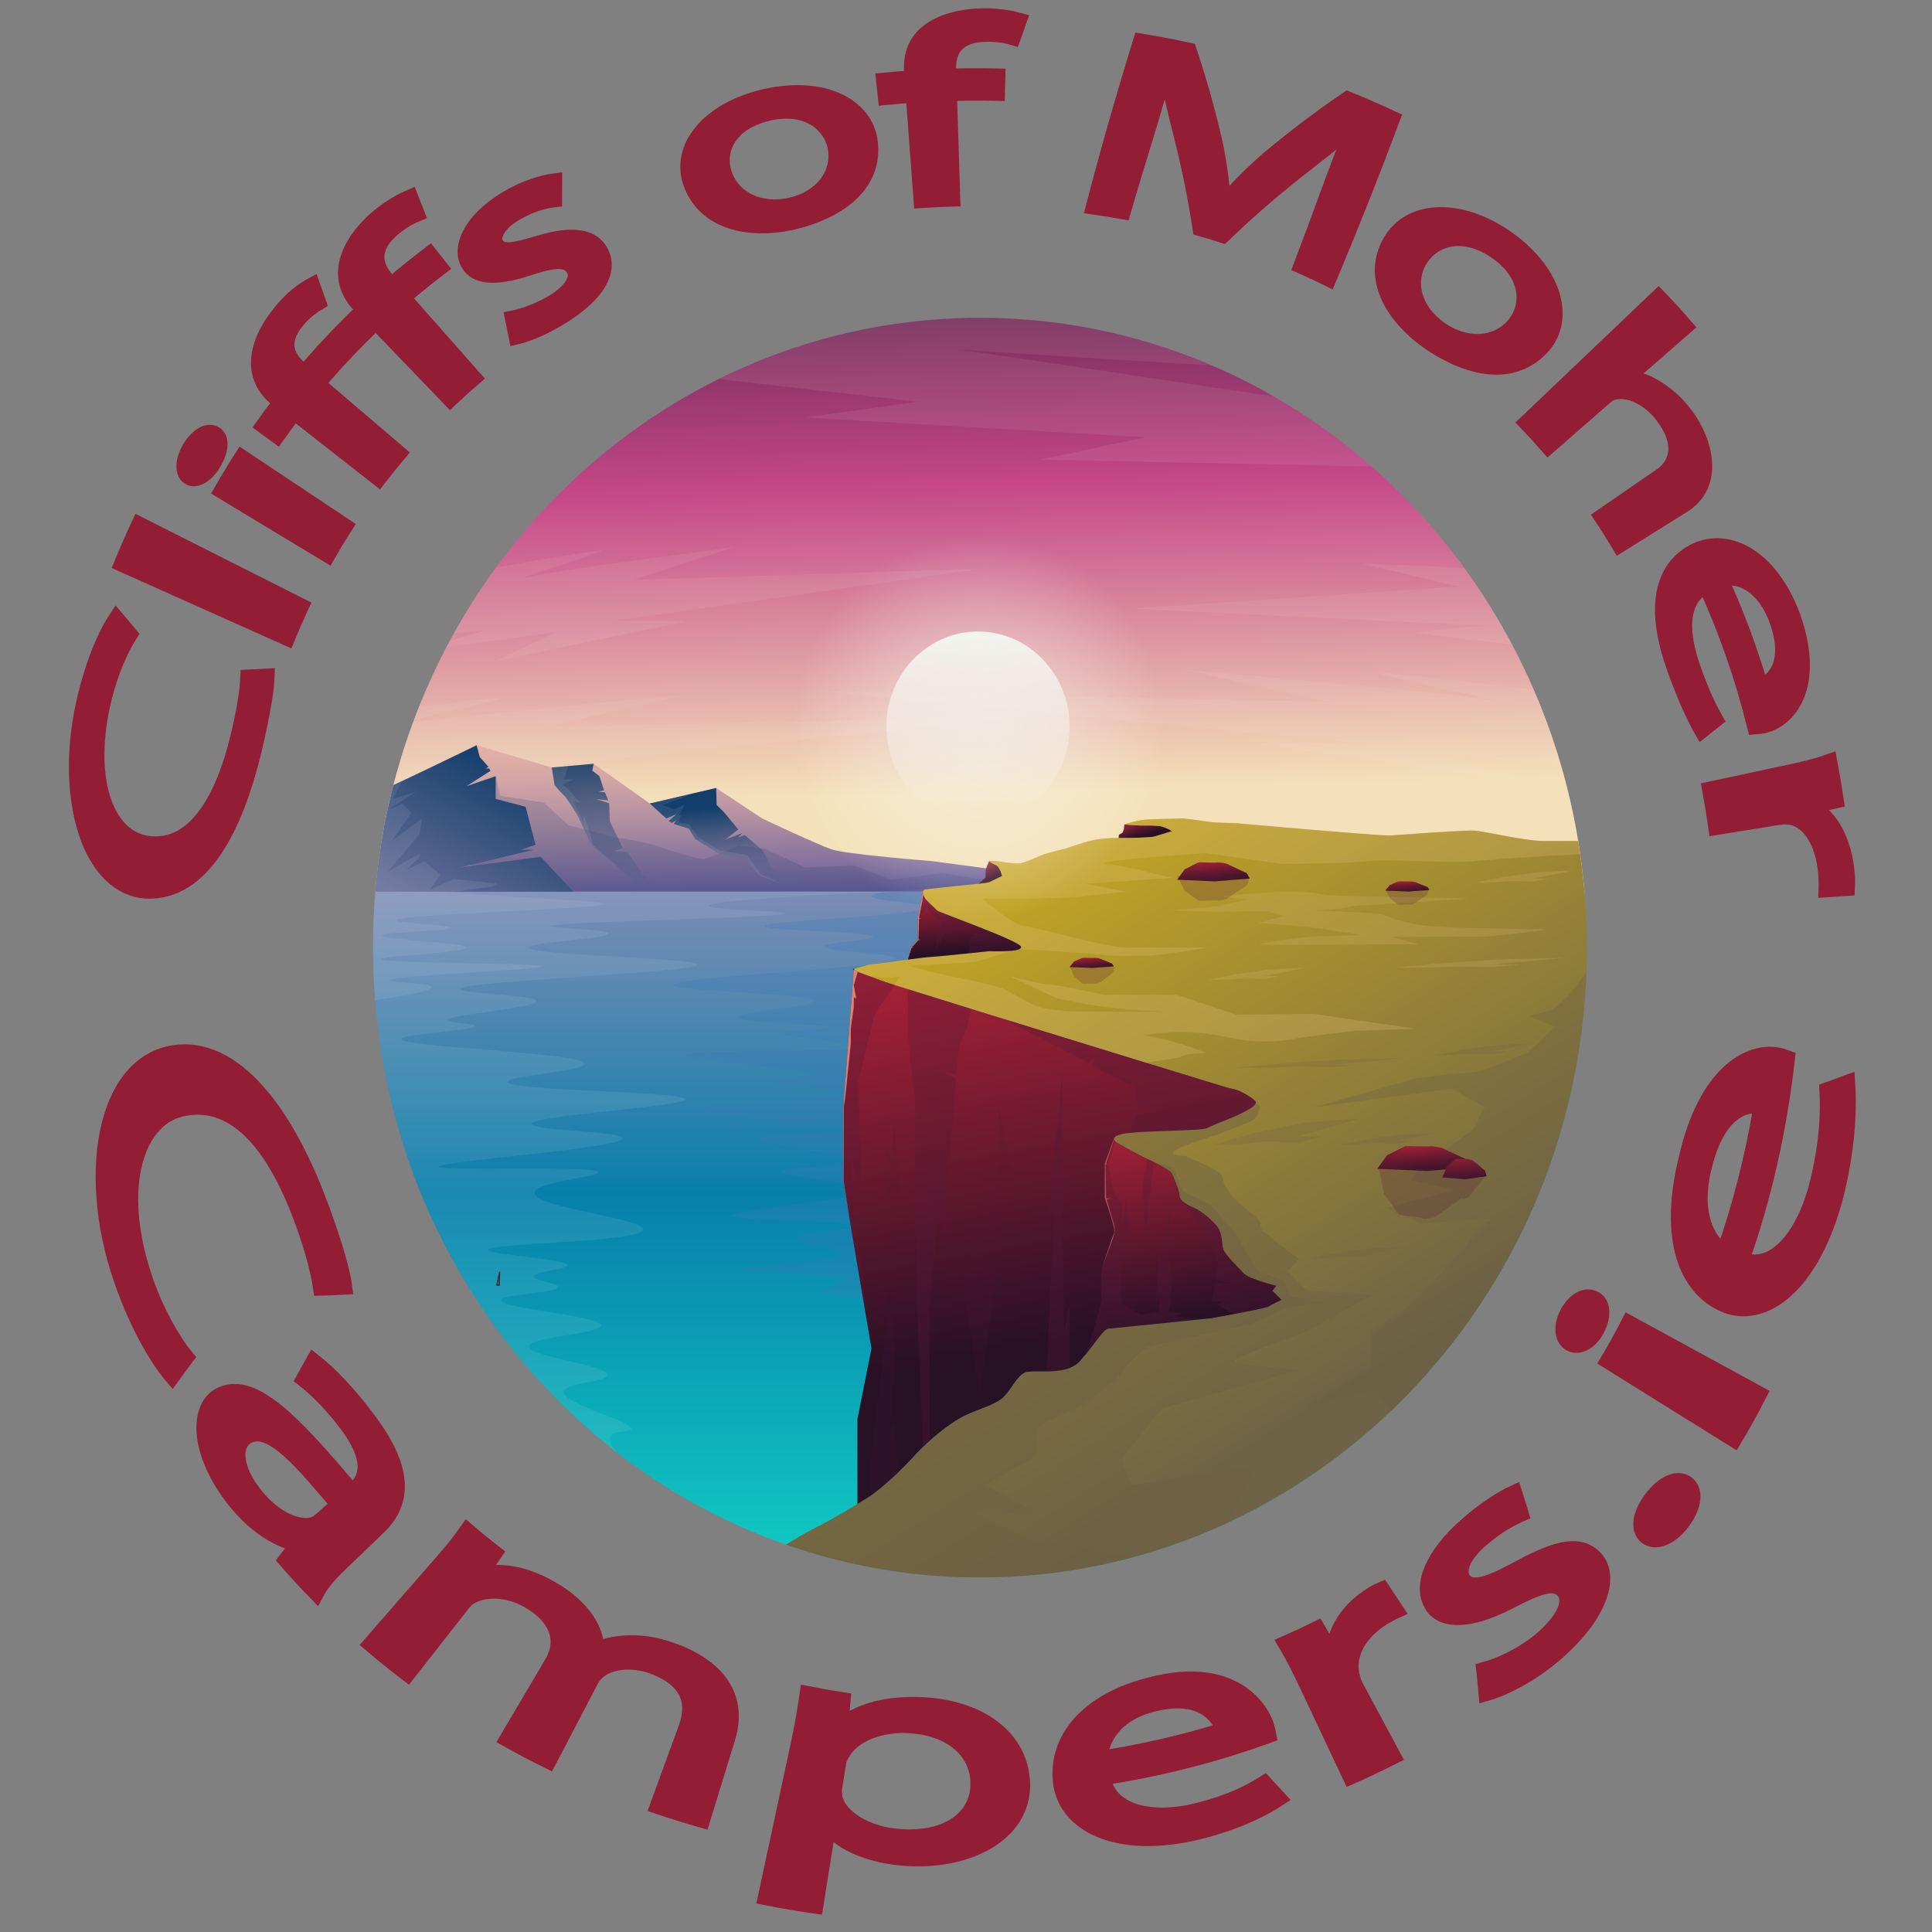
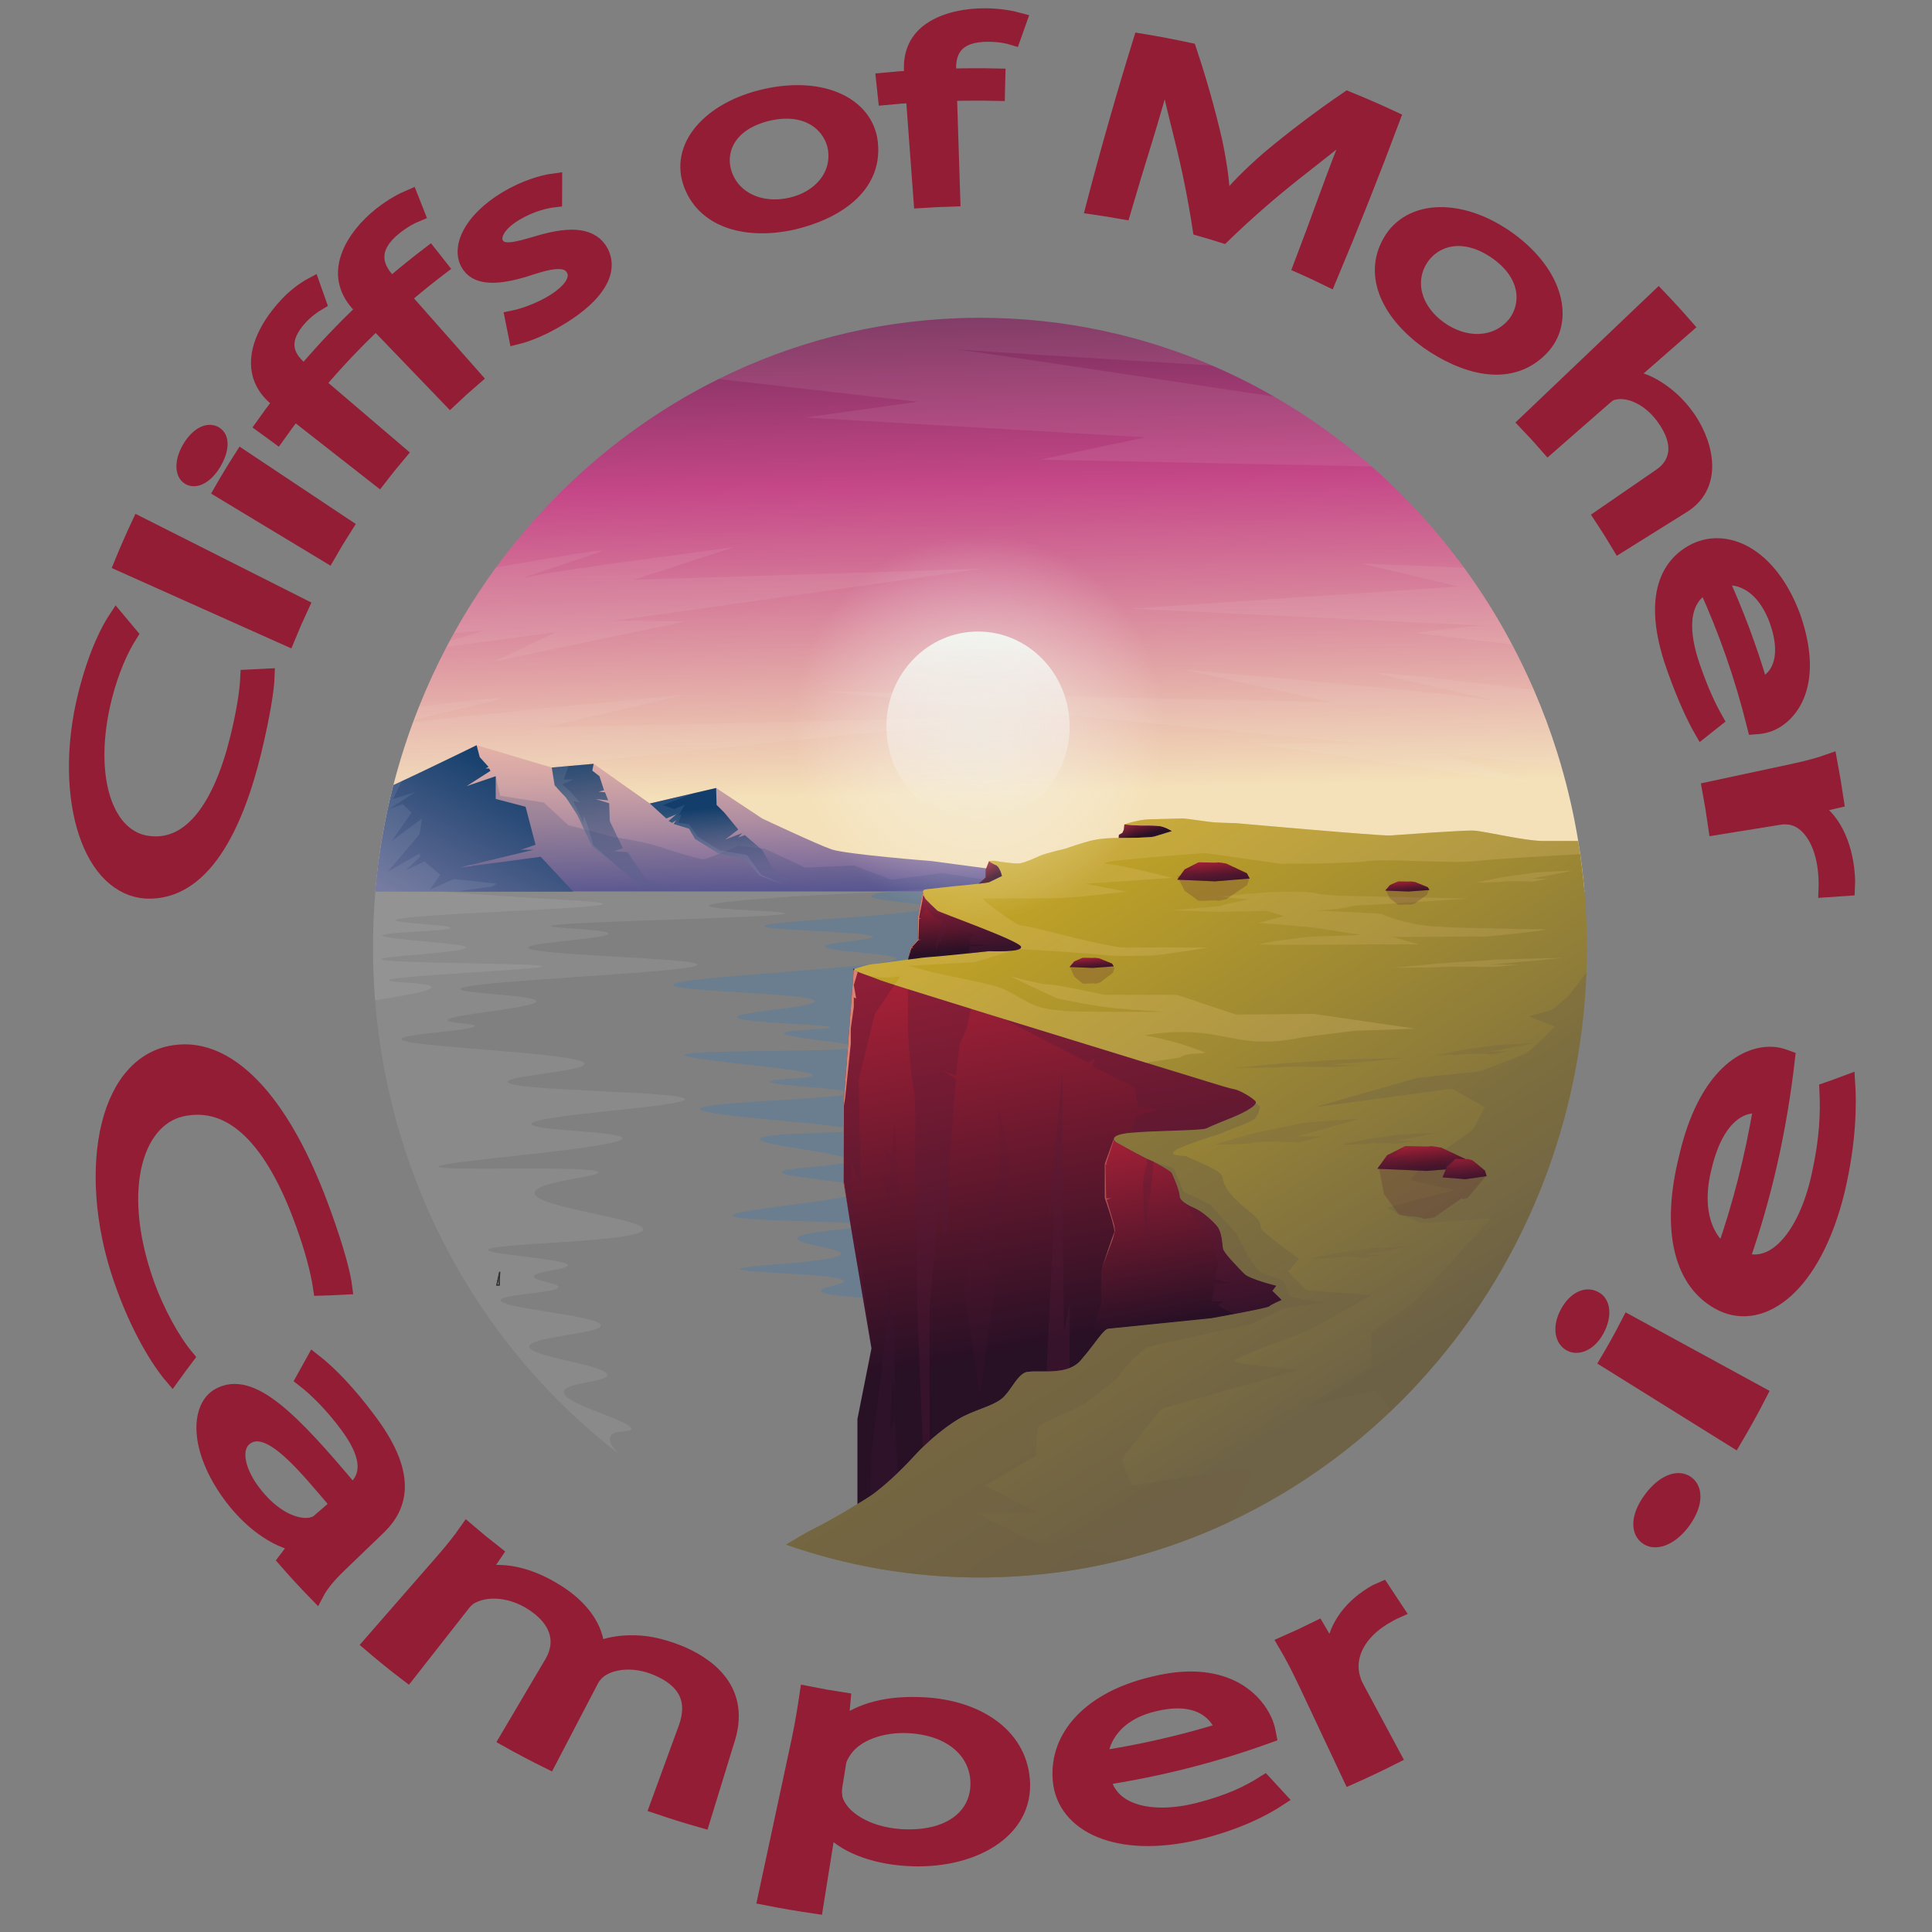
<svg xmlns="http://www.w3.org/2000/svg" version="1.1" id="Layer_1" x="0px" y="0px" viewBox="0 0 2000 2000" style="enable-background:new 0 0 2000 2000;" xml:space="preserve">
  <rect x="0" y="0" width="2000" height="2000" fill="#808080" stroke="none" />
  <style type="text/css">
	.st0{fill:url(#SVGID_1_);}
	.st1{opacity:0.08;fill:#EFF1EB;}
	.st2{fill:url(#SVGID_00000011026463016936888660000016517085883005437876_);}
	.st3{opacity:0.3;fill:#397AB4;}
	.st4{fill:url(#SVGID_00000019643265566572549750000012669334442906406294_);}
	.st5{opacity:0.18;fill:#26416F;}
	.st6{fill:url(#SVGID_00000024702984365265570090000004010571097713814712_);}
	.st7{fill:url(#SVGID_00000049931489745044779170000000766638771829241019_);}
	.st8{fill:url(#SVGID_00000088812217264247001180000000540921068093475768_);}
	.st9{fill:none;stroke:#231F20;stroke-miterlimit:10;}
	.st10{fill:url(#SVGID_00000003069083343281025850000016894043219191480232_);}
	.st11{fill:url(#SVGID_00000035493695685524301390000001005712145746336951_);}
	.st12{fill:url(#SVGID_00000046324989833022447610000012992369926825047979_);}
	.st13{fill:url(#SVGID_00000048489610674859926780000012493022425642986883_);}
	.st14{fill:url(#SVGID_00000013194992170053889990000000526943543332464019_);}
	.st15{fill:url(#SVGID_00000072264987129785351250000012982064037770439299_);}
	.st16{fill:#6E6346;}
	.st17{opacity:0.24;fill:#E8C780;}
	.st18{opacity:0.18;fill:#E8C780;}
	.st19{opacity:0.43;fill:#6D5F45;}
	.st20{opacity:0.22;fill:#6D5F45;}
	.st21{opacity:0.31;fill:#6D5F45;}
	.st22{opacity:0.31;fill:#541C37;}
	.st23{opacity:0.4;fill:#381430;}
	.st24{fill:#D98472;}
	.st25{opacity:0.54;fill:#D98472;}
	.st26{opacity:0.14;fill:#541C37;}
	.st27{opacity:0.08;fill:#FFFFFF;}
	.st28{fill:url(#SVGID_00000141452665217903389520000016247913559515246494_);}
	.st29{fill:url(#SVGID_00000160895958907250073660000010700115775224913079_);}
	.st30{fill:url(#SVGID_00000133512227124001114380000014100780567608945599_);}
	.st31{opacity:0.23;fill:#541C37;}
	.st32{fill:url(#SVGID_00000012430743439923097400000002869735781519891077_);}
	.st33{fill:url(#SVGID_00000057849417857102854060000001236883179440903595_);}
	.st34{fill:url(#SVGID_00000159454613385215981330000017510027837329949600_);}
	.st35{fill:url(#SVGID_00000168119010800556201100000011041702629263103139_);}
	.st36{fill:#921D35;stroke:#921D35;stroke-width:16;stroke-miterlimit:10;}
</style>
  <g>
    <linearGradient id="SVGID_1_" gradientUnits="userSpaceOnUse" x1="996.663" y1="162.502" x2="1012.05" y2="821.588">
      <stop offset="0" style="stop-color:#3D1B3B" />
      <stop offset="0.091" style="stop-color:#4F2145" />
      <stop offset="0.274" style="stop-color:#7F3060" />
      <stop offset="0.513" style="stop-color:#C54788" />
      <stop offset="1" style="stop-color:#F4E1B9" />
    </linearGradient>
    <path class="st0" d="M1640.29,923.04H388.55c2.64-31.18,7.41-61.73,14.14-91.49c0.6-2.69,1.23-5.36,1.86-8.04   c0.87-3.62,1.77-7.23,2.69-10.82c0.11-0.41,0.21-0.8,0.32-1.21c4.65-17.99,10.04-35.65,16.1-52.99c1.25-3.58,2.53-7.13,3.84-10.68   c0.33-0.9,0.65-1.79,1-2.67c1.68-4.51,3.41-9,5.2-13.46c8.49-21.29,18.05-42.02,28.59-62.09c1.06-2.03,2.15-4.07,3.24-6.1   c0.08-0.16,0.17-0.34,0.27-0.51v-0.02c1.39-2.59,2.81-5.18,4.25-7.74c3.52-6.36,7.18-12.66,10.92-18.88   c10.13-16.84,20.97-33.18,32.51-48.94c18.06-24.75,37.8-48.1,59.03-69.88c49.69-51.04,107.56-93.51,171.38-125.15   c75.4-37.41,159.13-59.65,247.49-62.94c7.65-0.3,15.33-0.44,23.04-0.44c44.16,0,87.24,4.72,128.82,13.73   c10.37,2.23,20.64,4.74,30.82,7.51c27.64,7.51,54.54,16.92,80.55,28.11c6.8,2.9,13.51,5.95,20.18,9.1   c15.05,7.12,29.78,14.84,44.16,23.12c0,0,0.02,0,0.02,0.02c35.91,20.68,69.65,44.9,100.8,72.22   c35.54,31.18,67.72,66.37,95.84,104.91c18.33,25.11,34.94,51.63,49.64,79.39c8.12,15.3,15.66,30.98,22.6,47v0.02   c9.23,21.27,17.37,43.16,24.37,65.58c0.14,0.43,0.27,0.87,0.41,1.3c1.12,3.64,2.23,7.3,3.3,10.97   c7.44,25.58,13.43,51.84,17.83,78.64C1636.62,887.87,1638.8,905.35,1640.29,923.04z" />
    <path class="st1" d="M638.65,796.11L402.7,831.55c0.6-2.69,1.23-5.36,1.86-8.04l47.68-16.32l-44.68,4.28   c4.65-17.99,10.04-35.65,16.1-52.99c1.25-3.58,2.53-7.13,3.84-10.68c65.87-8.56,281.57-28.57,281.57-28.57L564.2,752.98   l501.83-11.45c0,0-484.4,49.58-534.24,54.23C553.07,794.8,638.65,796.11,638.65,796.11z" />
    <linearGradient id="SVGID_00000029761917685111060080000016286789317575134863_" gradientUnits="userSpaceOnUse" x1="1014.427" y1="789.641" x2="1014.427" y2="1656.454">
      <stop offset="0" style="stop-color:#A290B7" />
      <stop offset="0.082" style="stop-color:#908EB6" />
      <stop offset="0.246" style="stop-color:#6089B2" />
      <stop offset="0.477" style="stop-color:#1580AC" />
      <stop offset="0.513" style="stop-color:#087FAB" />
      <stop offset="1" style="stop-color:#10D2C5" />
    </linearGradient>
-     <path style="fill:url(#SVGID_00000029761917685111060080000016286789317575134863_);" d="M1642.75,981   c0,360.09-281.31,652.01-628.33,652.01c-70.19,0-137.7-11.94-200.73-34c-63.28-22.12-122.06-54.4-174.51-95   C485.57,1385.16,386.1,1195.13,386.1,981c0-19.53,0.82-38.85,2.45-57.96h1251.73C1641.93,942.13,1642.75,961.47,1642.75,981z" />
    <path class="st3" d="M988.73,917.61c-52.4,3.1-86.58,6.54-86.58,10.27c0,4.84,57.48,6.73,57.51,11.55   c0.05,8.12-168.92,13.69-168.83,19.25c0.07,4.54,112.71,5.81,112.76,11.12c0.03,3.53-49.67,5.6-49.68,10.05   c-0.01,5.41,73.52,7.18,73.59,12.19c0.14,9.8-230.81,18.8-230.67,27.59c0.11,7,146.55,8.29,146.7,16.97   c0.1,6.21-80.71,10.85-80.52,16.4c0.2,6.05,96.55,7.31,96.53,10.5c-0.02,2.24-47.51,2.41-47.67,6.19   c-0.21,4.77,74.96,10.15,74.83,14.12c-0.2,6.1-177.85,2.23-178.11,8.34c-0.22,5.3,133.05,14.64,132.75,20.96   c-0.17,3.63-44.27,3.63-44.32,6.63c-0.07,4.12,82.77,7.03,82.87,11.55c0.14,6.45-155.11,8.86-155.22,16.68   c-0.12,7.88,157.29,15.96,157.08,21.82c-0.16,4.54-94.59,1.56-95.24,9.63c-0.51,6.39,91.85,14.34,91.53,21.82   c-0.28,6.42-68.51,6.78-68.64,12.19c-0.15,6.08,85.76,9.6,85.96,17.97c0.25,10.61-137.61,20.14-137.29,26.95   c0.32,6.79,137.77,5.05,137.91,10.27c0.09,3.28-70.28,5.79-70.5,13.48c-0.18,6.2,45.3,10.07,45.14,15.87   c-0.24,8.77-104.47,11.71-104.42,15.76c0.06,4.11,107.25,4.92,107.51,12.47c0.13,3.59-23.95,6.08-23.81,9.95   c0.14,3.97,25.7,6.51,59.06,8.19C935.54,1202.11,962.14,1059.86,988.73,917.61z" />
    <linearGradient id="SVGID_00000098214257720312552450000006636041850739644549_" gradientUnits="userSpaceOnUse" x1="737.767" y1="749.868" x2="742.032" y2="932.392">
      <stop offset="0" style="stop-color:#E9B4A8" />
      <stop offset="0.132" style="stop-color:#E2AFA7" />
      <stop offset="0.322" style="stop-color:#CFA3A5" />
      <stop offset="0.547" style="stop-color:#B08EA1" />
      <stop offset="0.798" style="stop-color:#84719C" />
      <stop offset="1" style="stop-color:#5C5697" />
    </linearGradient>
    <path style="fill:url(#SVGID_00000098214257720312552450000006636041850739644549_);" d="M1095.08,923.04H388.55   c3.21-37.8,9.53-74.68,18.7-110.35c38.25-17.66,86.12-41.25,86.12-41.25l77.82,23.09c14.46-1.28,28.94-2.56,43.4-3.84   c19.38,13.69,38.75,27.37,58.13,41.07l68.65-16.04c15.87,10.51,31.75,21.04,47.62,31.57c0,0,56.89,26.83,71.73,31.96   c14.84,5.13,103.9,12.15,103.9,12.15l118.85,15.92L1095.08,923.04z" />
    <path class="st5" d="M1046.56,914.88l-131.47,8.17h-435.1l33.19-119.52l4.63,20.22l45.15,7.05l25.35,23.44l45.66,11.97   c0,0,35.67,5.77,45.77,9.41c10.1,3.64,43.7,13.91,48.03,13.91s36.29-13.91,36.29-13.91l27.72,3l41.74,19.56l50.37-2.25l38.69,14.76   l52.56-6.9L1046.56,914.88z" />
    <linearGradient id="SVGID_00000123405311833110804070000001151921746403813798_" gradientUnits="userSpaceOnUse" x1="455.995" y1="951.589" x2="538.903" y2="794.983">
      <stop offset="0" style="stop-color:#6A7099" />
      <stop offset="1" style="stop-color:#133E6B" />
    </linearGradient>
    <path style="fill:url(#SVGID_00000123405311833110804070000001151921746403813798_);" d="M593.39,923.04H388.55   c3.21-37.8,9.53-74.68,18.7-110.35c2.94-1.36,5.93-2.74,8.95-4.15c7.7-3.61,15.6-7.33,23.26-10.99l0.02-0.02   c28.54-13.61,53.89-26.09,53.89-26.09l3.26,12.35l9.12,10.1l-3.1,1.61h3.71c0.46,0.82,0.9,1.66,1.36,2.48   c-8.22,5.26-16.44,10.55-24.65,15.81c10.04-3.41,20.07-6.84,30.11-10.27v23.53l30.91,8.13l10.3,39.36l-15.25,5.13h13.2   c-25.43,6.13-50.84,12.27-76.27,18.38c27.89-3.71,55.79-7.41,83.68-11.12L593.39,923.04z" />
    <linearGradient id="SVGID_00000178888569225782765640000013720348726836442812_" gradientUnits="userSpaceOnUse" x1="647.147" y1="949.782" x2="628.604" y2="768.826">
      <stop offset="0" style="stop-color:#6A7099;stop-opacity:0" />
      <stop offset="0.122" style="stop-color:#57658F;stop-opacity:0.122" />
      <stop offset="0.35" style="stop-color:#39547F;stop-opacity:0.35" />
      <stop offset="0.575" style="stop-color:#244874;stop-opacity:0.575" />
      <stop offset="0.794" style="stop-color:#17406D;stop-opacity:0.794" />
      <stop offset="1" style="stop-color:#133E6B" />
    </linearGradient>
    <path style="fill:url(#SVGID_00000178888569225782765640000013720348726836442812_);" d="M704.46,923.04l-39.16-4.58L643,900.54   l-0.16-0.13l-29.49-23.73l-15.68-32.95c0,0-11.54-18.38-12.77-19.24c-1.25-0.87-10.73-11.56-10.73-11.56l-2.99-18.4l17.4-1.54   l26-2.3l-1.44,7.05l7.41,5.77l4.74,14.55l-5.56,1.51l6.59,0.64l3.3,8.33l-12.79-1.28l13.81,4.28l0.63,18.61l13.59,28.01l-9.69,3   l14.43,1.07c0,0,17.73,26.11,19.38,27.81C670.66,911.76,704.46,923.04,704.46,923.04z" />
    <linearGradient id="SVGID_00000134233427787792132680000012382249067527065259_" gradientUnits="userSpaceOnUse" x1="764.366" y1="920.38" x2="757.115" y2="834.644">
      <stop offset="0" style="stop-color:#6A7099;stop-opacity:0" />
      <stop offset="0.115" style="stop-color:#586690;stop-opacity:0.115" />
      <stop offset="0.348" style="stop-color:#3A5480;stop-opacity:0.348" />
      <stop offset="0.576" style="stop-color:#244874;stop-opacity:0.576" />
      <stop offset="0.797" style="stop-color:#17416D;stop-opacity:0.797" />
      <stop offset="1" style="stop-color:#133E6B" />
    </linearGradient>
    <polygon style="fill:url(#SVGID_00000134233427787792132680000012382249067527065259_);" points="848.75,923.04 831.24,923.04    811.26,915.71 786.5,906.63 771.66,889.95 743.67,883.42 719.55,868.5 713.37,857.92 697.3,852.93 700.08,849.1 695.75,851.82    692.2,849.88 700.08,843 689.72,847.29 672.71,831.76 718.27,821.12 741.36,815.72 741.82,833.25 749.82,841.18 764.25,858.71    750.64,869.2 768.56,862.35 764.04,867.05 771.04,864.5 789.19,880.11 799.9,899.15  " />
    <path class="st9" d="M517.31,1316.61l-0.54,13.74h-2.45C514.32,1330.35,515.41,1325.33,517.31,1316.61z" />
    <path class="st9" d="M517.31,1316.61l-0.54,13.74h-2.45C514.32,1330.35,515.41,1325.33,517.31,1316.61z" />
    <linearGradient id="SVGID_00000057864921066802347070000012079178817556790412_" gradientUnits="userSpaceOnUse" x1="943.465" y1="785.115" x2="1362.577" y2="1457.6">
      <stop offset="0" style="stop-color:#D7B51D" />
      <stop offset="1" style="stop-color:#6E6346" />
    </linearGradient>
    <path style="fill:url(#SVGID_00000057864921066802347070000012079178817556790412_);" d="M1642.75,981c0,8.61-0.16,17.17-0.47,25.7   c-0.28,7.4-0.68,14.74-1.19,22.07c-10.15,145.3-66.16,277.4-153.13,380.77c-15.05,17.88-30.99,34.9-47.81,50.97   c-26.88,25.73-55.95,49.04-86.86,69.62c-8.5,5.67-17.15,11.12-25.92,16.37c-18,10.74-36.57,20.61-55.65,29.49   c-2.96,1.39-5.93,2.76-8.91,4.08c-13.62,6.1-27.5,11.71-41.6,16.79c-15.36,5.56-30.99,10.51-46.86,14.83h-0.02   c-25.67,7-51.98,12.35-78.83,15.94h-0.09c-26.52,3.56-53.56,5.38-81,5.38c-70.19,0-137.7-11.94-200.73-34   c11.46-6.97,21.9-13.1,27.97-16.1c2.62-1.3,5.28-2.64,7.92-4.03c4.14-2.18,8.3-4.44,12.41-6.76c8.95-5.05,17.68-10.27,25.62-15.09   c3.03-1.85,5.94-3.62,8.71-5.31c3.67-2.25,7.74-5.17,12.01-8.53c13.7-10.79,29.25-26.01,38.99-36.83   c12.75-14.17,35.53-33.08,51.02-40.64c15.47-7.56,32.78-11.33,40.98-19.84c8.2-8.51,12.75-19.84,20.94-24.57   c8.2-4.74,43.27,4.72,58.3-12.76c1.88-2.2,3.65-4.35,5.34-6.43c0,0,0-0.02,0.02-0.03c9.36-11.61,15.8-21.32,20.26-25.01   c1.15-0.97,2.17-1.53,3.07-1.61c5.01-0.48,107.01-10.87,107.01-10.87s57.84-10.4,59.66-12.28c1.82-1.9,12.75-6.63,12.75-6.63   l-9.56-9.45l4.09-5.2c0,0-27.78-6.77-33.24-12.45c-5.47-5.67-20.66-20.79-21.86-25.83c-1.22-5.03-0.62-17.01-6.69-23.94   c-6.07-6.94-15.79-15.12-23.07-18.27c-7.29-3.15-15.17-7.56-15.17-12.61c0-5.03-7.22-22.21-8.58-24.09   c-0.06-0.1-0.17-0.21-0.32-0.33c-0.06-0.08-0.14-0.15-0.22-0.21c-0.25-0.21-0.57-0.46-0.95-0.74c-0.13-0.1-0.25-0.18-0.4-0.28   c-1.55-1.08-3.82-2.53-6.35-4.02c-0.46-0.28-0.93-0.56-1.41-0.82c-0.47-0.28-0.95-0.54-1.44-0.82c-0.43-0.25-0.85-0.49-1.28-0.74   c-1.99-1.08-3.97-2.15-5.74-3.03h-0.02c-1.74-0.89-3.29-1.59-4.43-2.02c-5.71-2.12-34.39-18.19-34.39-18.19s-2.86-1.84-2.48-4   v-0.02l0.24-0.66l0.03-0.07c1.06-1.97,5.17-4.03,16.56-5.18c25.73-2.59,73.99-2.13,79-4.72c3.67-1.92,14.93-6.48,22.02-9.35   c0.03,0,0.05-0.02,0.08-0.02c2.54-1.03,4.55-1.84,5.45-2.21c2.96-1.25,21.86-9.22,23.37-14.55c0.27-0.82,0.09-1.57-0.6-2.23   c-5.23-4.97-17.08-11.35-21.64-12.05c-4.55-0.71-17.31-4.72-27.33-7.79c-2.69-0.84-27.82-8.54-63.3-19.43   c-96.33-29.6-268.92-82.72-275.58-85.48c-7.87-3.26-25.19-8.86-27.69-10.96l0.05-0.71c3.35-0.95,14.89-5.03,21.26-5.35   c3.84-0.2,20.02-2.54,34.78-4.53c9.83-1.33,19.01-2.48,23.5-2.72c11.24-0.64,60.42-5.99,60.42-5.99s15.03,0.67,24.88-0.61h0.02   c2.69-0.34,4.98-0.84,6.48-1.53c1.44-0.66,2.13-1.51,1.72-2.59c-2.43-6.31-85.01-35.6-86.53-37.18   c-1.52-1.57-12.75-11.66-13.05-13.23c-0.19-1.03-2.21-4.21-1.88-6.48l0.02-0.08c0.21-1.15,1.03-2.05,3.08-2.26   c6.07-0.62,24.59-2.84,28.24-3.15c2.34-0.2,16.07-1.46,26.23-2.66l0.02-0.02c5.59-0.66,10.11-1.3,11.08-1.74   c2.73-1.26,13.05-6.3,13.05-6.3s-2.12-9.77-6.37-11.35c-4.25-1.57-6.99-4.08-6.99-4.08s5.01-0.64,7.74,0   c1.63,0.38,7.73,1.28,13.43,1.9c3.86,0.43,7.54,0.71,9.56,0.61c5.01-0.23,15.95-5.2,22.32-8.04c6.37-2.82,26.19-7.31,26.19-7.31   s17.57-6.38,28.48-8.74c9.7-2.1,18.9-2.33,26.42-2.35c0.93-0.02,1.83-0.02,2.7-0.02c7.97,0,29.82-0.25,34.15-1.43   c4.33-1.18,18.44-5.67,18.44-5.67s-7.44-4.72-13.65-5.35c-6.23-0.64-15.33-0.48-19.58-0.48s-13.67-0.95-16.1-1.1   c0,0,13.51-4.72,25.35-5.2c11.85-0.48,34.31-0.79,35.53-0.95c1.22-0.15,25.81,3.48,30.66,3.94c4.87,0.48,23.37,0.95,23.83,0.95   c0.46,0,149.52,13.38,159.84,12.76c10.32-0.62,75.91-5.67,86.83-5.03c10.94,0.62,52.83,10.71,71.04,10.71h36.74   c0.55,3.36,1.09,6.74,1.58,10.14c0.17,1.16,0.35,2.31,0.51,3.48C1640.41,915.81,1642.75,948.12,1642.75,981z" />
    <path class="st9" d="M883.87,1003.24l-0.05,0.71C883.43,1003.62,883.41,1003.37,883.87,1003.24z" />
    <linearGradient id="SVGID_00000118361854160778286360000000050631276570348705_" gradientUnits="userSpaceOnUse" x1="1030.215" y1="991.027" x2="1101.23" y2="1390.594">
      <stop offset="0" style="stop-color:#A82137" />
      <stop offset="1" style="stop-color:#281025" />
    </linearGradient>
    <path style="fill:url(#SVGID_00000118361854160778286360000000050631276570348705_);" d="M1326.67,1345.68   c0,0-10.94,4.72-12.75,6.63c-1.82,1.89-59.66,12.28-59.66,12.28s-102,10.4-107.01,10.87c-5.01,0.46-13.67,15.58-28.68,33.08   c-3.07,3.56-6.97,6-11.3,7.69c-7.33,2.82-15.91,3.44-23.8,3.54c-10.34,0.13-19.5-0.61-23.2,1.53   c-8.19,4.72-12.74,16.06-20.94,24.57c-8.2,8.51-25.51,12.28-40.98,19.84c-10.41,5.08-24.13,15.3-35.86,25.75v0.02   c-2.51,2.23-4.93,4.48-7.21,6.67c-2.92,2.84-5.59,5.59-7.95,8.2c-4.84,5.36-11.09,11.82-17.86,18.29   c-9.31,8.91-19.57,17.81-28.31,23.89c-1.68,1.18-3.29,2.25-4.84,3.18c-2.77,1.69-5.67,3.46-8.71,5.31v-88.02l14.54-73.16   l-18.29-107.81l-10.78-64.81v-78.29l10.73-140.99c1.61,1.34,9.37,4.15,16.78,6.86c4.11,1.48,8.11,2.95,10.9,4.1   c1.55,0.64,12.01,3.99,28.4,9.12c16.69,5.25,39.51,12.33,65.27,20.3c10.68,3.31,21.86,6.76,33.32,10.3l0.06,0.02   c93.75,28.96,205.96,63.37,211.82,65.17c10.02,3.07,22.77,7.08,27.33,7.79c4.55,0.71,16.4,7.08,21.64,12.05   c5.23,4.97-19.36,15.35-22.77,16.78c-3.41,1.41-22.54,8.97-27.55,11.58c-4.95,2.56-52.09,2.15-78.04,4.62   c-0.32,0.03-0.65,0.07-0.96,0.1c-25.73,2.59-14.35,9.92-14.35,9.92s28.68,16.07,34.39,18.19c5.69,2.13,21.16,11.12,22.54,13.01   c1.36,1.89,8.58,19.06,8.58,24.09c0,5.05,7.89,9.46,15.17,12.61c7.29,3.15,17.01,11.33,23.07,18.27   c6.07,6.94,5.47,18.91,6.69,23.94c1.2,5.03,16.39,20.16,21.86,25.83c5.45,5.67,33.24,12.45,33.24,12.45l-4.09,5.2L1326.67,1345.68z   " />
    <linearGradient id="SVGID_00000133493884493561376710000002101591332827567538_" gradientUnits="userSpaceOnUse" x1="1188.288" y1="1163.741" x2="1224.257" y2="1367.993">
      <stop offset="0" style="stop-color:#A82137" />
      <stop offset="1" style="stop-color:#281025" />
    </linearGradient>
    <path style="fill:url(#SVGID_00000133493884493561376710000002101591332827567538_);" d="M1326.67,1345.68   c0,0-10.94,4.72-12.75,6.63c-1,1.03-18.82,4.62-34.74,7.66c-13.12,2.51-24.92,4.62-24.92,4.62s-4.65,0.48-12,1.23   c-27.1,2.76-91.08,9.27-95.01,9.64c-4.38,0.39-11.55,12-23.33,26.62c0.51-1.56,17.13-52.74,16.33-57.79c-0.82-5.13,0-29.95,0-29.95   s11.54-35.08,13.21-38.51c1.68-3.41-9.78-35.69-9.78-35.69v-35.33l9.51-26.17c-0.22,1.23,0.62,2.36,1.37,3.1   c0.58,0.56,1.11,0.9,1.11,0.9s5.45,3.05,12.07,6.66c5.45,3,11.68,6.36,16.34,8.72c1.28,0.64,2.43,1.21,3.41,1.69   c1.07,0.49,1.96,0.89,2.56,1.12c1.09,0.41,2.56,1.08,4.2,1.9c0.09,0.05,0.21,0.1,0.3,0.15c6.91,3.46,16.94,9.45,18.03,10.96   c1.36,1.89,8.58,19.06,8.58,24.09c0,1.74,0.93,3.41,2.47,4.95c0,0,0.03,0.03,0.09,0.11c2.91,2.94,7.89,5.51,12.61,7.54   c7.29,3.15,17.01,11.33,23.07,18.27c6.07,6.94,5.47,18.91,6.69,23.94c1.2,5.03,16.39,20.16,21.86,25.83   c5.45,5.67,33.24,12.45,33.24,12.45l-4.09,5.2L1326.67,1345.68z" />
    <linearGradient id="SVGID_00000075866977601269040090000018075749317303944578_" gradientUnits="userSpaceOnUse" x1="992.485" y1="924.501" x2="998.234" y2="984.381">
      <stop offset="0" style="stop-color:#A82137" />
      <stop offset="1" style="stop-color:#281025" />
    </linearGradient>
    <path style="fill:url(#SVGID_00000075866977601269040090000018075749317303944578_);" d="M1023.83,984.66c0,0-9.42,1.02-20.94,2.23   h-0.02c-14.82,1.54-33.14,3.39-39.46,3.76c-4.49,0.25-13.67,1.39-23.5,2.72l2.84-12.37l7.43-8.48v-22.25l5.28-27.22   c-0.27,1.8,0.98,4.2,1.58,5.63c0.16,0.36,0.27,0.64,0.3,0.85c0.3,1.57,11.54,11.66,13.05,13.23c1.52,1.57,84.09,30.86,86.53,37.18   C1059.36,986.23,1023.83,984.66,1023.83,984.66z" />
    <linearGradient id="SVGID_00000017500897801427210400000000847130849160153986_" gradientUnits="userSpaceOnUse" x1="1015.295" y1="893.861" x2="1027.168" y2="912.382">
      <stop offset="0" style="stop-color:#A82137" />
      <stop offset="1" style="stop-color:#281025" />
    </linearGradient>
    <path style="fill:url(#SVGID_00000017500897801427210400000000847130849160153986_);" d="M1037.18,906.84c0,0-10.32,5.03-13.05,6.3   c-0.96,0.44-5.48,1.08-11.08,1.74l0.62-0.56l6.61-5.97v-7.92l3.56-9.02c0,0,0.6,0.56,1.69,1.31c1.22,0.85,3.05,1.94,5.29,2.77   C1035.07,897.07,1037.18,906.84,1037.18,906.84z" />
    <linearGradient id="SVGID_00000053537530909882943760000005037561561610223289_" gradientUnits="userSpaceOnUse" x1="1180.429" y1="845.173" x2="1185.8" y2="864.552">
      <stop offset="0" style="stop-color:#A82137" />
      <stop offset="1" style="stop-color:#281025" />
    </linearGradient>
    <path style="fill:url(#SVGID_00000053537530909882943760000005037561561610223289_);" d="M1213.27,860.36   c0,0-14.11,4.49-18.44,5.67c-4.33,1.18-26.19,1.43-34.15,1.43c-0.87,0-1.77,0-2.7,0.02c0.14-1.46,0.3-3.31,0.3-3.31l3.6-2.03   l1.45-3.2l0.6-5.49c2.43,0.15,11.85,1.1,16.1,1.1s13.35-0.16,19.58,0.48C1205.83,855.64,1213.27,860.36,1213.27,860.36z" />
-     <path class="st16" d="M1188.76,1378.33c-0.32,0.15-0.85,0.38-1.53,0.66c0.22-0.11,0.44-0.21,0.63-0.3   C1188.27,1378.53,1188.56,1378.42,1188.76,1378.33z" />
    <path class="st17" d="M1635.85,884.22c-32.73,1.75-90.54,5.17-108.89,7.18c-25.56,2.82-91.52-2.82-111.31,0   c-19.79,2.82-88.98,2.82-88.98,2.82l-79.24-11.14c0,0-122.85,8.56-101.42,11.14c21.45,2.56,67.26,14.55,67.26,14.55l-89.36,6.1   l41.88,8.17c0,0-46.16,5.41-60.18,6.26c-14.02,0.85-82.47,0.85-87.41,0.85c-4.95,0,35.62,28.7,38.85,28.04   c3.21-0.66,48.57,10.92,48.57,10.92s46.99,12.23,61,11.87c14.02-0.36,84.11,0,84.11,0s-50.72,8.2-59.36,8.2   c-8.66,0-32.98,1.28-47.41-0.43s-61.02-4.71-62.68-4.71c-1.6,0-24.83-1.46-26.08-1.54c1.44-0.66,2.13-1.51,1.72-2.59   c-2.43-6.31-85.01-35.6-86.53-37.18c-1.52-1.57-12.75-11.66-13.05-13.23c-0.19-1.03-2.21-4.21-1.88-6.48l0.02-0.08   c0.21-1.15,1.03-2.05,3.08-2.26c6.07-0.62,24.59-2.84,28.24-3.15c2.34-0.2,16.07-1.46,26.23-2.66l0.02-0.02   c5.59-0.66,10.11-1.3,11.08-1.74c2.73-1.26,13.05-6.3,13.05-6.3s-2.12-9.77-6.37-11.35c-4.25-1.57-6.99-4.08-6.99-4.08   s5.01-0.64,7.74,0c1.63,0.38,7.73,1.28,13.43,1.9c3.86,0.43,7.54,0.71,9.56,0.61c5.01-0.23,15.95-5.2,22.32-8.04   c6.37-2.82,26.19-7.31,26.19-7.31s17.57-6.38,28.48-8.74c9.7-2.1,18.9-2.33,26.42-2.35c0.93-0.02,1.83-0.02,2.7-0.02   c7.97,0,29.82-0.25,34.15-1.43c4.33-1.18,18.44-5.67,18.44-5.67s-7.44-4.72-13.65-5.35c-6.23-0.64-15.33-0.48-19.58-0.48   s-13.67-0.95-16.1-1.1c0,0,13.51-4.72,25.35-5.2c11.85-0.48,34.31-0.79,35.53-0.95c1.22-0.15,25.81,3.48,30.66,3.94   c4.87,0.48,23.37,0.95,23.83,0.95c0.46,0,149.52,13.38,159.84,12.76c10.32-0.62,75.91-5.67,86.83-5.03   c10.94,0.62,52.83,10.71,71.04,10.71h36.74c0.55,3.36,1.09,6.74,1.58,10.14C1635.51,881.91,1635.69,883.06,1635.85,884.22z" />
    <path class="st17" d="M1465.11,1064.92l-63.07,2.15l-54.41,6.84c-8.28,1.85-20.88,4.07-36.29,4.28   c-27.06,0.38-41.12-5.74-65.14-8.56c-14.41-1.69-35.29-2.51-61.43,2.15c10.68,1.8,22.46,4.4,35.05,8.12   c10.21,3.03,19.58,6.4,28.04,9.84c-8.76,1.59-18.74-0.11-26.39,4.71c-2.05,1.3-31.34,4.28-34.37,5.94   c-81.3-24.98-216.91-66.71-261.26-80.79c2.01-3,4-6,6.01-9c-9.99,1.82-23.74,2.62-38.26-2.38c-0.33-0.13-0.66-0.25-1-0.38   c-0.33-0.11-0.66-0.25-0.98-0.36c-0.52-0.18-1.04-0.39-1.56-0.61c-0.11-0.05-0.21-0.08-0.32-0.13c-2.91-1.15-5.12-2.13-5.9-2.79   l0.05-0.71c3.35-0.95,14.89-5.03,21.26-5.35c3.84-0.2,20.02-2.54,34.78-4.53c9.83-1.33,19.01-2.48,23.5-2.72   c11.24-0.64,60.42-5.99,60.42-5.99s15.03,0.67,24.88-0.61l-39.98,11.99l-68.81,3.85c0,0,23.47,5.99,26.35,6.86   c2.89,0.85,56.07,11.12,68.04,15.4c11.95,4.28,18.54,9.84,32.56,16.68c14.02,6.84,25.98,6.41,35.05,7.71   c9.07,1.28,103.49,0.85,103.49,0.85s-24.75-1.28-48.66-3.43c-23.91-2.13-59.77-9.84-61.84-10.27   c-2.05-0.43-49.47-23.11-49.47-23.11s31.75,8.56,40.4,8.56c8.66,0,57.31,10.69,57.31,10.69h75.04   c20.4,6.81,40.82,13.63,61.23,20.43c26.9-0.21,53.81-0.43,80.71-0.64C1395.1,1054.73,1430.11,1059.82,1465.11,1064.92z" />
    <path class="st18" d="M1261.1,928.06l49.47-4.28c0,0,39.58-2.14,51.12,0.86c11.54,2.99,43.7,2.99,63.08,3.42   c19.38,0.43,94,2.14,95.24,2.14c1.24,0-105.13,6.85-105.13,6.85s-11.54-0.43-20.61,2.14c-9.07,2.57-32.57,3.42-32.57,3.42   s66.79,2.57,69.26,3.85c2.47,1.28,23.91,10.27,51.54,12.41c27.62,2.14,58.13,1.71,77.51,2.57c19.38,0.86,38.34,0,39.58,0.86   s-61.84,7.7-63.9,7.27s-93.59,0.89-95.65,0.02s28.45,8.09,28.45,8.09h-52.36c0,0-103.48,0.84-111.32,0   c-7.83-0.84,49.47-8.11,53.18-8.11s50.71-1.71,50.71-1.71s-50.71-8.13-53.6-8.13s-34.63-3.42-52.77-4.28c0,0,25.15-6.42,26.39-6.85   c1.24-0.43-15.67-5.56-19.79-5.56s-32.57,0.86-47.82,0.86s-47.82-1.71-47.82-1.71s54.42-4.28,51.54-4.71s28.86-6.42,27.62-6.42   C1291.2,931.06,1261.1,928.06,1261.1,928.06z" />
    <path class="st19" d="M1277.95,1408.46c-2.48,4.28,67.61,9.41,67.61,9.41l-142.65,40.21c0,0-40.4,49.63-41.23,52.2   c-0.82,2.56,9.89,27.37,9.89,27.37l127.81-19.68l-27.64,58.01c-2.96,1.39-5.93,2.76-8.91,4.08c-13.62,6.1-27.5,11.71-41.6,16.79   c-15.36,5.56-30.99,10.51-46.88,14.83c-25.67,7-51.98,12.35-78.83,15.94c-26.55,3.54-53.62,5.38-81.09,5.38   c-70.19,0-137.7-11.94-200.73-34c11.46-6.97,21.9-13.1,27.97-16.1c2.62-1.3,5.28-2.64,7.92-4.03c4.14-2.18,8.3-4.44,12.41-6.76   c8.95-5.05,17.68-10.27,25.62-15.09c3.03-1.85,5.94-3.62,8.71-5.31c3.67-2.25,7.74-5.17,12.01-8.53   c13.7-10.79,29.25-26.01,38.99-36.83c12.75-14.17,35.53-33.08,51.02-40.64c15.47-7.56,32.78-11.33,40.98-19.84   c8.2-8.51,12.75-19.84,20.94-24.57c8.2-4.74,43.27,4.72,58.3-12.76c1.88-2.2,3.65-4.35,5.34-6.43c0,0,0-0.02,0.02-0.03   c9.36-11.61,15.8-21.32,20.26-25.01c1.15-0.97,2.17-1.53,3.07-1.61c5.01-0.48,107.01-10.87,107.01-10.87s57.84-10.4,59.66-12.28   c1.82-1.9,12.75-6.63,12.75-6.63l-9.56-9.45l4.09-5.2c0,0-27.78-6.77-33.24-12.45c-5.47-5.67-20.66-20.79-21.86-25.83   c-1.22-5.03-0.62-17.01-6.69-23.94c-6.07-6.94-15.79-15.12-23.07-18.27c-7.29-3.15-15.17-7.56-15.17-12.61   c0-5.03-7.22-22.21-8.58-24.09c-1.11-1.51-11.21-7.54-18.11-10.99c-1.74-0.89-3.29-1.59-4.43-2.02   c-5.71-2.12-34.39-18.19-34.39-18.19s-2.86-1.84-2.48-4v-0.02l0.24-0.66l0.03-0.07c1.06-1.97,5.17-4.03,16.56-5.18   c25.73-2.59,73.99-2.13,79-4.72c3.67-1.92,14.93-6.48,22.02-9.35c0.03,0,0.05-0.02,0.08-0.02c2.54-1.03,4.55-1.84,5.45-2.21   c2.96-1.25,21.86-9.22,23.37-14.55l4.38,3.39c0,0-0.82,8.2-4.95,12.48c-4.11,4.28-28.02,11.99-32.98,14.55   c-4.95,2.57-31.32,9.41-46.99,17.12c-15.68,7.69,9.06,6.84,8.82,7.69c-0.24,0.85,36.52,13.69,37.35,21.4   c0.82,7.69,5.78,17.96,25.13,33.36c19.36,15.42,11.98,15.42,15.28,20.55c3.3,5.13,38.75,30.8,38.75,30.8l-11.54,12.82l18.96,19.68   l67.61,5.13l-68.45,38.13C1351.32,1378.99,1280.41,1404.18,1277.95,1408.46z" />
    <path class="st18" d="M1491.66,997.21c0,0,51.98-3.42,57.93-3.85s68.69-1.71,68.69-1.71l-42.79,4.06l-33.14,2.89h30.91   c0,0-27.01,2.41-27.85,2.41s-47.62-0.8-53.75,0c-6.13,0.8-49.01,0.8-49.01,0.8L1491.66,997.21z" />
    <path class="st20" d="M1326.76,1100.86c0,0,51.98-3.42,57.93-3.85c5.94-0.43,68.69-1.71,68.69-1.71l-42.79,4.06l-33.14,2.89h30.91   c0,0-27.01,2.41-27.85,2.41s-47.62-0.8-53.75,0c-6.13,0.8-49.01,0.8-49.01,0.8L1326.76,1100.86z" />
-     <path class="st18" d="M1278.36,1008.68c0,0,29.88-4.18,33.29-4.7c3.41-0.52,39.48-2.09,39.48-2.09l-24.59,4.97l-19.05,3.53h17.77   c0,0-15.52,2.94-16,2.94c-0.48,0-27.37-0.98-30.89,0s-28.17,0.98-28.17,0.98L1278.36,1008.68z" />
    <path class="st20" d="M1514.57,1086.7c0,0,29.88-4.18,33.29-4.7s39.48-2.09,39.48-2.09l-24.59,4.97l-19.05,3.53h17.77   c0,0-15.52,2.94-16,2.94s-27.37-0.98-30.89,0s-28.17,0.98-28.17,0.98L1514.57,1086.7z" />
    <path class="st20" d="M1415.97,1179.24c0,0,29.88-4.18,33.29-4.7c3.41-0.52,39.48-2.09,39.48-2.09l-24.59,4.97l-19.05,3.53h17.76   c0,0-15.52,2.94-16,2.94c-0.48,0-27.37-0.98-30.89,0s-28.17,0.98-28.17,0.98L1415.97,1179.24z" />
    <path class="st20" d="M1384.14,1297.16c0,0,29.88-4.18,33.29-4.7s39.48-2.09,39.48-2.09l-24.59,4.97l-19.05,3.53h17.77   c0,0-15.52,2.94-16,2.94c-0.48,0-27.37-0.98-30.89,0c-3.52,0.98-28.17,0.98-28.17,0.98L1384.14,1297.16z" />
    <path class="st20" d="M1299.07,1172.77c0,0,44.08-8.99,49.12-10.12s58.25-4.5,58.25-4.5l-36.29,10.68l-28.1,7.59h26.21   c0,0-22.91,6.32-23.61,6.32c-0.71,0-40.38-2.11-45.57,0c-5.2,2.11-41.56,2.11-41.56,2.11L1299.07,1172.77z" />
    <path class="st18" d="M1556.03,907.93c0,0,29.88-4.18,33.29-4.7c3.41-0.52,39.48-2.09,39.48-2.09l-24.59,4.97l-19.05,3.53h17.77   c0,0-15.52,2.94-16,2.94s-27.37-0.98-30.89,0s-28.17,0.98-28.17,0.98L1556.03,907.93z" />
    <path class="st21" d="M1642.28,1006.7c-0.28,7.4-0.68,14.74-1.19,22.07c-10.15,145.3-66.16,277.4-153.13,380.77   c-15.05,17.88-30.99,34.9-47.81,50.97l-16.26-21.25l-72.78,17.12l68.65-41.93v-35.46l45.34-32.13l78.34-85.57l-71.73,5.13   c0,0-34.64-14.55-35.46-15.83c-0.82-1.28,70.09-18.4,70.09-18.4l-46.59-10.69c0,0,17.73-21.81,22.27-23.09   c4.54-1.3,41.23-27.39,42.88-29.52c1.64-2.15,11.98-22.68,11.98-22.68l-33.84-19.25l-142.24,19.25l106.38-30.37l65.56-6.86   c0,0,44.52-17.53,47-18.38c2.47-0.87,30.09-27.81,30.09-27.81l-27.21-10.69c0,0,21.86-5.99,23.91-6.86   c2.07-0.85,16.91-14.1,16.91-14.1L1642.28,1006.7z" />
    <path class="st19" d="M1369.67,1348.36c0,0-42.36,5.77-43,7.05c-0.65,1.3-32.24,15.42-32.24,15.42s-103.06,22.24-107.2,23.94   c-4.14,1.72-24.72,22.25-28.02,28.24c-3.3,5.99-30.52,24.81-35.29,29.09s-42.21,19.68-47.18,23.11   c-4.95,3.41-4.11,31.65-4.11,31.65l-52.79,30.8l53.61,28.24h-64.32c0,0,61.02,29.95,63.5,30.8c1.5,0.52,57.91,8.71,101.72,14.99   c-25.67,7-51.98,12.35-78.83,15.94h-0.09l-81,5.38c-70.19,0-137.7-11.94-200.73-34c11.46-6.97,21.9-13.1,27.97-16.1   c2.62-1.3,5.28-2.64,7.92-4.03c4.14-2.18,8.3-4.44,12.41-6.76c8.95-5.05,17.68-10.27,25.62-15.09c3.03-1.85,5.94-3.62,8.71-5.31   c3.67-2.25,7.74-5.17,12.01-8.53c13.7-10.79,29.25-26.01,38.99-36.83c12.75-14.17,35.53-33.08,51.02-40.64   c15.47-7.56,32.78-11.33,40.98-19.84c8.2-8.51,12.75-19.84,20.94-24.57c8.2-4.74,43.27,4.72,58.3-12.76   c1.88-2.2,3.65-4.35,5.34-6.43c0,0,0-0.02,0.02-0.03c9.36-11.61,15.8-21.32,20.26-25.01c1.15-0.97,2.17-1.53,3.07-1.61   c5.01-0.48,107.01-10.87,107.01-10.87s57.84-10.4,59.66-12.28c1.82-1.9,12.75-6.63,12.75-6.63l-9.56-9.45l4.09-5.2   c0,0-27.78-6.77-33.24-12.45c-5.47-5.67-20.66-20.79-21.86-25.83c-1.22-5.03-0.62-17.01-6.69-23.94   c-6.07-6.94-15.79-15.12-23.07-18.27c-7.29-3.15-15.17-7.56-15.17-12.61c0-5.03-7.22-22.21-8.58-24.09   c-0.06-0.1-0.17-0.21-0.32-0.33c-0.06-0.07-0.14-0.13-0.22-0.21c-0.25-0.21-0.57-0.46-0.95-0.74c-0.13-0.1-0.27-0.18-0.4-0.28   c-1.55-1.08-3.82-2.53-6.35-4.02c-0.46-0.28-0.93-0.54-1.41-0.82c-0.47-0.28-0.95-0.54-1.44-0.82c-0.43-0.25-0.85-0.48-1.28-0.74   c-1.99-1.08-3.97-2.15-5.74-3.03l20.26,6.25l10.54,24.5l27.5,13.35l26.58,29.52c0,0,18.87,38.51,26.9,41.08   c8.04,2.56,22.58,8.66,22.58,8.66l6.5,16.04L1369.67,1348.36z" />
    <path class="st22" d="M1005.18,1044.32c-1.8,8.51-4.41,20.55-5.01,21.99c-0.93,2.25-6.5,13.79-6.81,15.09   c-0.3,1.28-3.7,31.77-3.7,31.77l-14.22-4.82l14.22,8.66l-7.11,87.61c0,0-1.86,62.89-1.86,63.84c0,0.97-2.88,11.66-2.88,12.02   c-0.05,0-5.78-40.33-5.78-40.33s-9.07,109.27-9.55,111.85c-0.47,2.56,0,139.46,0,139.46v0.02c-2.51,2.23-4.93,4.48-7.21,6.67   l-5.5-138.89l-2.48-164.28c0,0,1.23-56.48-1.23-66.75c-2.48-10.27-6.18-51.97-6.15-64.81c0.02-9.2,0.02-28.96,0-39.41   C956.6,1029.26,979.42,1036.35,1005.18,1044.32z" />
    <path class="st22" d="M1276.57,1156.43c-3.41,1.41-22.54,8.97-27.55,11.58c-4.95,2.56-52.09,2.15-78.04,4.62   c1.54-5.67,3.07-11.34,4.61-17.01c7.97-2.46,15.94-4.92,23.91-7.38c-2.44-0.11-16.73-1.46-21.44-2.03   c-1.2-6.91-2.41-13.83-3.61-20.74c-14.43-7.13-28.86-14.27-43.29-21.4l1.85-8.77l-5.77,5.08l-88.69-45.74   c93.75,28.96,205.96,63.37,211.82,65.17c10.02,3.07,22.77,7.08,27.33,7.79c4.55,0.71,16.4,7.08,21.64,12.05   C1304.58,1144.62,1279.98,1155,1276.57,1156.43z" />
    <path class="st22" d="M1107.26,1349.42v66.81c-7.33,2.82-15.91,3.44-23.8,3.54c1.88-40,8.3-176.22,8.23-177.31   c-0.09-1.28-6.7,22.68-6.7,22.68l14.89-156.59v148.45l1.61,121.98L1107.26,1349.42z" />
    <path class="st22" d="M905.44,1050.16l-16.59,67.94c0.79,36.62,1.58,73.23,2.37,109.83l-9.89-25.08v30.75   c6.94,54.09,13.89,108.16,20.83,162.24l-18.29-107.81l-4.36-26.21l-0.06-0.44l-6.35-38.16v-78.29l10.73-140.99   c1.31,0.71,2.69,1.38,4.12,2.03c0.58,0.25,1.17,0.51,1.77,0.75c0.11,0.05,0.21,0.08,0.32,0.13c0.52,0.21,1.04,0.43,1.56,0.61   c0.33,0.13,0.66,0.26,0.98,0.36c0.33,0.13,0.66,0.25,1,0.38c6.1,2.28,13.51,4.85,17.94,6.69c1.04,0.43,6.12,2.08,14.32,4.69   C919.03,1029.79,912.24,1039.97,905.44,1050.16z" />
    <path class="st23" d="M929.46,1524.64c-9.31,8.91-19.57,17.81-28.31,23.89c0.05-18.25,1.01-45.08,1.01-45.08l5.55-45.36l7-58.19   l3.3-28.65l3.3-51.35l1.23,46.21c0.93-3.3,1.85-6.59,2.78-9.87c0.44,28.96,0.9,57.91,1.34,86.87l-2.89-15.83l-2.47,54.76   l4.95-13.89L929.46,1524.64z" />
    <path class="st22" d="M1326.67,1345.68c0,0-10.94,4.72-12.75,6.63c-1,1.03-18.82,4.62-34.74,7.66l-7.41-2.41l-11.55-6.86l6.61-3.41   h-12.37l3.07-18.83h17.54l-17.54-4.71l3.32-15.51l-5.56-21.5c0,0-14.84-20.53-15.77-22.58c-0.87-1.95-14.57-19.61-15.76-21.16   c2.91,2.94,7.89,5.51,12.61,7.54c7.29,3.15,17.01,11.33,23.07,18.27c6.07,6.94,5.47,18.91,6.69,23.94   c1.2,5.03,16.39,20.16,21.86,25.83c5.45,5.67,33.24,12.45,33.24,12.45l-4.09,5.2L1326.67,1345.68z" />
-     <path class="st22" d="M1242.26,1365.82c-27.1,2.76-91.08,9.27-95.01,9.64c-4.38,0.39-11.55,12-23.33,26.62   c0.51-1.56,17.13-52.74,16.33-57.79c-0.82-5.13,0-29.95,0-29.95s0.14-0.44,0.41-1.25l0.09-0.26c2.23-6.77,11.24-34,12.71-37   c1.68-3.41-9.78-35.69-9.78-35.69v-35.33l9.17-25.24l0.35-0.93c-0.06,0.34-0.05,0.69,0.05,1.02c0.21,0.82,0.77,1.56,1.33,2.08   c-2.43,7.94-4.88,15.89-7.32,23.81c1.96,10.1,3.92,20.19,5.88,30.27c2.92,3.71,5.85,7.41,8.76,11.12   c-0.14,6.82-0.3,13.64-0.46,20.47c0.95-4.23,1.91-8.46,2.86-12.68c0.47-5.17,0.95-10.33,1.42-15.48   c2.02,17.4,4.06,34.78,6.08,52.18l-4.96-13.43l-6.8,41.46l1.03,29.52l19.79,12.41l17.73-3.64l1.31,0.07   c0.44-5.94,0.96-15.51,0.96-16.1c0-0.87-4.74,7.48-4.12,5.99c0.62-1.49,2.02-49.2,2.02-49.2s2.72,6.41,3.54,5.77   c0.82-0.64,10.1-62.25,10.1-62.25l-2.47,56.69l3.49,33.16l-3.68,26.45l13.58,0.71l-8.03,3.64L1242.26,1365.82z" />
    <path class="st22" d="M1194.26,1202.74l-1.06,11.4c0,0-3.16,27.78-3.16,29.29c0,1.51-1.34-11.3-1.34-11.3l-2.13,71.95l-3.48-78.49   l2.8-18.96v8.17l1.61-15.07c1.07,0.49,1.96,0.89,2.56,1.12C1191.15,1201.25,1192.62,1201.92,1194.26,1202.74z" />
    <path class="st22" d="M1023.83,984.66c0,0-9.42,1.02-20.94,2.23h-0.02c-0.95,0,1.01-7.36,1.01-7.36l18.24-0.8l-17.94-1.13   l-0.62-6.08l5.41-4.49l-10.49-2.25l-18.57-6.56c0,0-5.86,16.83-6.34,17.14c-0.46,0.33-1.03-3.36-1.03-3.36s-3.3,12.84-3.76,12.84   c-0.46,0,2.32-21.02,2.32-21.02l2.17,4.33l1.69-16.2l-5.86-0.64l-9.91-10.59l-4.95,4.99c0,0-4.06,25.67-4.06,26.85v-22.25   l5.28-27.22c-0.33,2.26,1.69,5.44,1.88,6.48c0.3,1.57,11.54,11.66,13.05,13.23c1.52,1.57,84.09,30.86,86.53,37.18   C1059.36,986.23,1023.83,984.66,1023.83,984.66z" />
    <path class="st22" d="M1037.18,906.84c0,0-10.32,5.03-13.05,6.3c-0.96,0.44-5.48,1.08-11.08,1.74l0.62-0.56l7.32-2.66   c0,0,8.41-3.43,8.57-3.48c0.14-0.05,3.6-3.97,3.6-3.97l-2.53-4.21c0,0-3.45,5.56-3.6,5.72c-0.16,0.16,1.07-7.07,1.23-8.18   c0.16-1.13,0-1.34,0-1.34l-2.73-3.48c1.22,0.85,3.05,1.94,5.29,2.77C1035.07,897.07,1037.18,906.84,1037.18,906.84z" />
    <path class="st24" d="M883.87,1019.79l2.43,13.91l-2.43-1.28v9.79l-3.16,22.5v15.84l-5.77,55.61l-1.34,8.71l-0.21,78.28l6.05,38.24   l-6.35-38.16v-78.29l10.73-140.99c1.31,0.71,2.69,1.38,4.12,2.03L883.87,1019.79z" />
    <path class="st24" d="M957.04,928.67l-1.61-1.66l-0.6,5.46l-3.48,17.65l2.35,0.92l-2.28-0.2l-0.62,21.66l2.31,0.36   c-0.19-0.05-2.31,0.23-2.31,0.23l-6.95,7.59l2.01,0.31l-2.4,0.36l-3.56,12l2.84-12.37l7.43-8.48v-22.25l5.28-27.22   C955.19,924.85,956.44,927.24,957.04,928.67z" />
    <path class="st25" d="M1154.2,1274.08l-2.13,8.18l-11.32,30.57c2.23-6.77,11.24-34,12.71-37c1.68-3.41-9.78-35.69-9.78-35.69   v-35.33l9.17-25.24l0.4,0.08l-8.2,24.89l1.31,1.3l-2.04-0.77l0.77,35.46h5.56l-5.03,1.13l7.97,27.03L1154.2,1274.08z" />
    <path class="st26" d="M1033.25,1141.88c0,0,2.47,63.24,2.47,64.35c0,1.11-23.43,99.05-21.3,93.72c2.13-5.33-0.89-76.56,0-73.36   c0.89,3.21-15.95,111.66-15.95,111.66l15.95,107.17l18.83-137.97l-12.99,11.55l25.97-112.77L1033.25,1141.88z" />
    <path class="st26" d="M925.83,1158.16l6.42,86.45l-8.25-15.62l6.6,64.66l-18.14-80.27c0,0,11.75,4.28,11.54,3.64   c-0.21-0.64-8.69-29.09-8.69-29.09s7.66,8.77,8.07,8.13S925.83,1158.16,925.83,1158.16z" />
    <path class="st27" d="M513.99,914.76l-4.08,2.84l-30.52,4.36l-7.51,1.08h-83.34c0.13-1.54,0.27-3.07,0.41-4.59   c3.32-36.21,9.5-71.54,18.29-105.76c2.94-1.36,5.93-2.74,8.95-4.15c-0.09,0.08-0.19,0.18-0.28,0.28   c-3.07,6.12-6.13,12.25-9.2,18.37c7.87-2.46,15.73-4.94,23.58-7.4c-9.18,5.92-18.38,11.82-27.56,17.74   c4.66-1.72,9.32-3.44,13.99-5.17c3.11,2.94,6.23,5.87,9.36,8.81c-6.87,9.84-13.75,19.68-20.62,29.52   c10.49-7.81,20.97-15.6,31.45-23.4c-0.84,5.43-1.69,10.84-2.53,16.27c-10.98,12.92-21.95,25.86-32.94,38.79   c11.06-6.31,22.14-12.63,33.2-18.94c0.06,1.18,0.13,2.36,0.19,3.54l-14.37,13.69l19.01-8.99c5.42,4.64,10.86,9.27,16.28,13.91   c-3.48,4.99-6.99,9.99-10.46,14.99c-0.13,0.18-0.24,0.34-0.36,0.52c0.36-0.16,0.73-0.33,1.09-0.49c7.92-3.54,15.84-7.1,23.75-10.64   C484.51,911.55,499.24,913.15,513.99,914.76z" />
    <path class="st27" d="M642.84,900.41l-29.49-23.73l-15.68-32.95c0,0-11.54-18.38-12.77-19.24c-1.25-0.87-10.73-11.56-10.73-11.56   l-2.99-18.4l17.4-1.54l-4.93,13.96h9.74l-11.38,5.13l7.84,6.84l10.51,11.78l-6.97-1.28l10.48,22.02v-7.92l4.12,9.84l6.18,21.61   L642.84,900.41z" />
    <polygon class="st27" points="811.26,915.71 786.5,906.63 771.66,889.95 743.67,883.42 719.55,868.5 713.37,857.92 697.3,852.93    700.08,849.1 695.75,851.82 692.2,849.88 700.08,843 689.72,847.29 672.71,831.76 718.27,821.12 686.11,833.47 697.66,837.53    708.79,833.25 702.2,844.82 705.49,842.67 702.2,851.65 713.53,853.36 722.4,866.2 744.86,880.32 773.3,885.03 787.95,905.56  " />
    <path class="st27" d="M812.48,945.56c0,4.76-241.82,8.28-241.9,13.19c0,2.08,59.34,3.25,59.46,7.77   c0.13,5.3-83.19,8.99-83.18,14.45c0.03,7.92,175.25,10.63,175.33,17.65c0.08,8.31-245.63,16.81-245.49,25.26   c0.08,4.77,78.4,6.08,78.5,12.61c0.11,7.15-92.12,13.76-91.82,19.57c0.16,3.18,28.04,3.31,28.13,6.1c0.14,4.61-76,8.12-76.07,13.48   c-0.09,8.46,189.73,13.97,189.86,25.67c0.08,7.59-79.95,12.2-79.78,18.61c0.27,9.68,183.45,9.54,183.68,17.96   c0.21,7.86-159.15,16.5-158.94,25.67c0.17,7.04,93.77,7.43,94,14.76c0.33,10.48-190.82,23.71-190.47,29.52   c0.28,4.74,165.23-1.89,165.74,5.79c0.32,4.87-65.78,9.58-66.17,21.17c-0.52,15.25,113.17,26.53,112.56,37.87   c-0.73,13.42-160.76,14.2-160.79,21.17c-0.03,5.02,82.97,9.54,82.86,16.04c-0.08,4.23-35.2,6.1-35.24,11.56   c-0.05,4.64,25.4,6.89,25.35,10.91c-0.08,6.15-59.8,7.58-59.98,13.46c-0.25,8.92,104.02,15.99,103.9,26.32   c-0.11,8.68-73.98,11.66-74.22,21.81c-0.25,10.71,81.52,19.34,81.01,29.52c-0.36,7.45-44.16,7.56-45.15,17.33   c-1.3,12.74,71.51,30.27,69.89,38.51c-0.79,4.02-18.25,0.44-21.64,7.69c-1.99,4.25,1.66,10.5,7.29,17.04   c-135.25-104.63-228.51-264.43-248.9-447.29c-0.02-0.13-0.03-0.26-0.05-0.39c-0.76-6.84-1.42-13.73-1.96-20.63   c-0.02-0.08-0.02-0.18-0.03-0.26c-0.92-11.56-1.55-23.21-1.88-34.92c-0.03-1.13-0.06-2.26-0.08-3.41   c-0.13-5.35-0.19-10.73-0.19-16.1c0-19.53,0.82-38.85,2.45-57.96h548.39c-29.14,0.66-72.86,2.13-126.46,5.81   c-27.26,1.89-76.54,5.35-76.54,8.81C734,942,812.48,942.85,812.48,945.56z" />
    <path class="st27" d="M409.67,952.61c0.03,3.18,56.89,4.77,56.89,7.92c0,3.46-70.88,4.26-70.9,7.94c-0.03,4.07,87,7.99,86.99,12.25   c-0.02,5.44-87.9,8.86-87.82,12.27c0.1,4.69,166.71,3.7,166.78,7.33c0.07,3.55-159.24,9.7-159.14,14.55   c0.05,2.54,44.01,2.16,44.31,6.93c0.19,2.94-16.22,7.28-58.52,13.63c-0.92-11.56-1.55-23.21-1.88-34.92   c-0.03-1.13-0.06-2.26-0.08-3.41c-0.13-5.35-0.19-10.73-0.19-16.1c0-19.53,0.82-38.85,2.45-57.96h68.92   c6.38,0.44,12.6,0.89,18.62,1.33c11.05,0.8,17.48,1.3,24.13,1.82c51.16,3.99,124.22,6.48,124.25,9.53   C624.54,940.97,409.6,946.41,409.67,952.61z" />
    <linearGradient id="SVGID_00000178185757186744156960000003887127101898135998_" gradientUnits="userSpaceOnUse" x1="1012.046" y1="658.412" x2="1012.764" y2="836.559">
      <stop offset="0" style="stop-color:#EFF2EB" />
      <stop offset="0.921" style="stop-color:#FEFEFD;stop-opacity:0.079" />
      <stop offset="1" style="stop-color:#FFFFFF;stop-opacity:0" />
    </linearGradient>
    <ellipse style="fill:url(#SVGID_00000178185757186744156960000003887127101898135998_);" cx="1012.42" cy="752.16" rx="94.84" ry="98.41" />
    <radialGradient id="SVGID_00000011032054606052900560000005461039222179566484_" cx="1114.551" cy="683.715" r="214.051" gradientTransform="matrix(0.898 0 0 0.931 11.995 116.553)" gradientUnits="userSpaceOnUse">
      <stop offset="0" style="stop-color:#EFF2EB;stop-opacity:0.6" />
      <stop offset="0.921" style="stop-color:#FEFEFD;stop-opacity:0.048" />
      <stop offset="1" style="stop-color:#FFFFFF;stop-opacity:0" />
    </radialGradient>
    <ellipse style="fill:url(#SVGID_00000011032054606052900560000005461039222179566484_);" cx="1012.42" cy="753.39" rx="192.13" ry="199.38" />
    <path class="st1" d="M709.14,643.38l-196.81,41.21l63.11-30.13l-113.14,15.12c1.06-2.03,2.15-4.07,3.24-6.1l36.35-10.82   l-31.83,2.56c3.52-6.36,7.18-12.66,10.92-18.88c10.13-16.84,20.97-33.18,32.51-48.94c53.97-9.59,117.93-20.37,108.87-16.68   c-14.81,6.04-101.32,33.14-75.18,26.52c26.12-6.64,212.47-30.73,212.47-30.73l-103.91,33.73l359.94-11.45   c0,0-347.44,49.58-383.19,54.23C647.76,642.06,709.14,643.38,709.14,643.38z" />
    <path class="st1" d="M517.66,723.46c-12.33,3.61-60.26,14.71-89.15,21.68c1.68-4.51,3.41-9,5.2-13.46   C485.18,725.41,526.52,720.87,517.66,723.46z" />
    <path class="st1" d="M1495.92,781.07l92.75,30.13l-289.31-41.21c0,0,89.75-1.31,112.51-0.34c-53.53-4.77-563.12-54.23-563.12-54.23   l529.12,11.45l-152.76-33.73c0,0,273.95,24.11,312.35,30.73c38.4,6.63-88.76-20.48-110.52-26.52   c-13.37-3.71,81.39,7.17,160.9,16.78v0.02c9.23,21.27,17.37,43.16,24.37,65.58l-8.19-0.44l8.6,1.74c1.12,3.64,2.23,7.3,3.3,10.97   L1495.92,781.07z" />
    <path class="st1" d="M1464.01,655.14c0,0,57.07-7.12,71.66-7.64c-34.56-1.28-363.91-17.47-363.91-17.47l338.22-22.91l-100.51-23.66   c0,0,53.72,1.89,106.14,4.26c18.33,25.11,34.94,51.63,49.64,79.39L1464.01,655.14z" />
    <path class="st1" d="M1076.74,475.82l108.89-23.11L833.5,432.18l116.68-16.27l-206.29-23.53c75.4-37.41,159.13-59.65,247.49-62.94   c7.65-0.3,15.33-0.44,23.04-0.44c44.16,0,87.24,4.72,128.82,13.73c10.37,2.23,20.64,4.74,30.82,7.51   c27.64,7.51,54.54,16.92,80.55,28.11c-105.92-6.45-237.46-14.56-264.43-16.68c33.93,4.33,232.57,34.32,328.77,48.9   c0,0,0.02,0,0.02,0.02c35.91,20.68,69.65,44.9,100.8,72.22L1076.74,475.82z" />
    <g>
      <linearGradient id="SVGID_00000029737654177393822560000005302029384089719436_" gradientUnits="userSpaceOnUse" x1="1472.224" y1="1182.783" x2="1475.391" y2="1215.087">
        <stop offset="0" style="stop-color:#A82137" />
        <stop offset="1" style="stop-color:#281025" />
      </linearGradient>
      <path style="fill:url(#SVGID_00000029737654177393822560000005302029384089719436_);" d="M1523.77,1208.31    c-15.66,1.28-31.34,2.56-47.02,3.84c-16.97-0.75-33.95-1.51-50.92-2.26c3.38-4.67,6.75-9.33,10.11-14.01    c0,0,13.37-6.53,17.16-8.63c0.55-0.31,0.9-0.52,0.98-0.61c0.62-0.69,25.14,0.69,25.97,0c0.82-0.69,11.96,1.39,11.96,1.39    l8.83,4.17h0.02l19.19,9.04C1521.29,1203.59,1522.54,1205.95,1523.77,1208.31z" />
      <path class="st31" d="M1523.77,1208.31c-15.66,1.28-31.34,2.56-47.02,3.84c-16.97-0.75-33.95-1.51-50.92-2.26    c3.38-4.67,6.75-9.33,10.11-14.01c0,0,13.37-6.53,17.16-8.63c-0.57,0.31-12.63,10.99-12.63,10.99l17.42-1.49l-8.04,3.53    c0,0,25.67,3.43,26.08,3.43s23.82-1.51,23.82-1.51l-14.84-0.95l22.36-1.95l-6.42-7.08h0.02l19.19,9.04    C1521.29,1203.59,1522.54,1205.95,1523.77,1208.31z" />
    </g>
    <g>
      <linearGradient id="SVGID_00000034804296542385019660000006373598342298758324_" gradientUnits="userSpaceOnUse" x1="1514.082" y1="1197.486" x2="1516.514" y2="1222.292">
        <stop offset="0" style="stop-color:#A82137" />
        <stop offset="1" style="stop-color:#281025" />
      </linearGradient>
      <path style="fill:url(#SVGID_00000034804296542385019660000006373598342298758324_);" d="M1538.95,1217.55    c-7.3,1.04-14.61,2.09-21.93,3.13c-7.92-0.62-15.83-1.23-23.75-1.85c1.58-3.82,3.15-7.62,4.72-11.43c0,0,6.23-5.33,8-7.04    c0.26-0.25,0.42-0.43,0.46-0.5c0.29-0.56,11.73,0.56,12.11,0c0.38-0.56,5.58,1.14,5.58,1.14l4.12,3.4h0.01l8.95,7.38    C1537.79,1213.7,1538.37,1215.62,1538.95,1217.55z" />
      <path class="st31" d="M1538.95,1217.55c-7.3,1.04-14.61,2.09-21.93,3.13c-7.92-0.62-15.83-1.23-23.75-1.85    c1.58-3.82,3.15-7.62,4.72-11.43c0,0,6.23-5.33,8-7.04c-0.27,0.25-5.89,8.97-5.89,8.97l8.12-1.22l-3.75,2.88    c0,0,11.97,2.8,12.16,2.8c0.19,0,11.11-1.23,11.11-1.23l-6.92-0.78l10.43-1.59l-2.99-5.78h0.01l8.95,7.38    C1537.79,1213.7,1538.37,1215.62,1538.95,1217.55z" />
    </g>
    <path class="st31" d="M1535.6,1220.51l-10.86,13.16l-0.01,0l-5,6.07c0,0-5.54,2.54-5.75,1.37c-0.04-0.2-0.43-0.36-1.02-0.48   l-18.4,12.83l-0.02,0l-9.8,6.84c0,0-11.42,2.37-12.01,0.88c-0.59-1.49-24.79-2.61-25.18-4.07c-0.05-0.17-0.33-0.65-0.77-1.35   c-3.06-4.74-14.09-19.72-14.09-19.72c-1.88-9.75-3.77-19.48-5.66-29.23c16.68,1.17,33.37,2.34,50.05,3.5   c4.91-0.64,9.82-1.29,14.74-1.93c0.59,0.2,2.44,0.75,3.7-0.2c1.68-1.27,1.98-4.99-0.43-8.48c7.86,0.02,15.72,0.05,23.57,0.07   c2.06,0.4,6.14,1.5,10.17,4.81c4.26,3.5,6.24,7.64,7.06,9.65c0.87,0.13,1.25,0.51,1.41,0.72   C1538.11,1216.04,1537.56,1218.37,1535.6,1220.51z" />
    <g>
      <linearGradient id="SVGID_00000052785077340223399150000009858817092771687311_" gradientUnits="userSpaceOnUse" x1="1254.182" y1="889.885" x2="1256.608" y2="914.63">
        <stop offset="0" style="stop-color:#A82137" />
        <stop offset="1" style="stop-color:#281025" />
      </linearGradient>
      <path style="fill:url(#SVGID_00000052785077340223399150000009858817092771687311_);" d="M1293.67,909.44    c-12,0.98-24.01,1.96-36.02,2.94c-13-0.58-26-1.16-39.01-1.73c2.59-3.58,5.17-7.15,7.75-10.73c0,0,10.24-5,13.15-6.61    c0.42-0.24,0.69-0.4,0.75-0.46c0.47-0.53,19.26,0.53,19.89,0c0.63-0.53,9.16,1.07,9.16,1.07l6.77,3.19h0.01l14.7,6.92    C1291.77,905.82,1292.72,907.63,1293.67,909.44z" />
      <path class="st31" d="M1293.67,909.44c-12,0.98-24.01,1.96-36.02,2.94c-13-0.58-26-1.16-39.01-1.73    c2.59-3.58,5.17-7.15,7.75-10.73c0,0,10.24-5,13.15-6.61c-0.44,0.24-9.67,8.42-9.67,8.42l13.34-1.14l-6.16,2.7    c0,0,19.66,2.63,19.98,2.63c0.31,0,18.24-1.16,18.24-1.16l-11.37-0.73l17.13-1.49l-4.92-5.43h0.01l14.7,6.92    C1291.77,905.82,1292.72,907.63,1293.67,909.44z" />
    </g>
    <path class="st31" d="M1290.82,916.34l-14.7,9.9h-0.01l-6.77,4.56c0,0-8.53,2.28-9.16,1.53c-0.63-0.75-19.42,0.75-19.89,0   c-0.06-0.09-0.33-0.32-0.75-0.66c-2.91-2.3-13.15-9.45-13.15-9.45c-2.58-5.12-5.16-10.22-7.75-15.34c13-0.83,26-1.65,39.01-2.48   c12.01,1.4,24.02,2.8,36.02,4.2C1292.72,911.19,1291.77,913.77,1290.82,916.34z" />
    <path class="st31" d="M1152.08,1006.96l-9.13,6.92h-0.01l-4.2,3.19c0,0-5.3,1.6-5.69,1.07c-0.39-0.53-12.06,0.53-12.35,0   c-0.04-0.06-0.2-0.23-0.47-0.46c-1.8-1.61-8.16-6.61-8.16-6.61c-1.6-3.58-3.2-7.15-4.81-10.73c8.07-0.58,16.15-1.16,24.22-1.73   c7.46,0.98,14.91,1.96,22.36,2.94C1153.26,1003.35,1152.67,1005.16,1152.08,1006.96z" />
    <path class="st31" d="M1477.23,926.16l-8.79,6.37h-0.01l-4.05,2.93c0,0-5.1,1.47-5.48,0.98c-0.38-0.49-11.61,0.49-11.89,0   c-0.04-0.06-0.2-0.21-0.45-0.43c-1.74-1.48-7.86-6.08-7.86-6.08c-1.54-3.29-3.08-6.57-4.63-9.87c7.77-0.53,15.55-1.06,23.32-1.59   c7.18,0.9,14.36,1.8,21.54,2.7C1478.37,922.84,1477.79,924.5,1477.23,926.16z" />
    <g>
      <linearGradient id="SVGID_00000064349138949300083830000014450984503630825643_" gradientUnits="userSpaceOnUse" x1="1455.838" y1="910.743" x2="1457.174" y2="924.374">
        <stop offset="0" style="stop-color:#A82137" />
        <stop offset="1" style="stop-color:#281025" />
      </linearGradient>
      <path style="fill:url(#SVGID_00000064349138949300083830000014450984503630825643_);" d="M1479.74,921.31    c-7.3,0.52-14.61,1.04-21.93,1.57c-7.92-0.31-15.83-0.62-23.75-0.92c1.58-1.91,3.15-3.81,4.72-5.72c0,0,6.23-2.66,8-3.52    c0.26-0.13,0.42-0.21,0.46-0.25c0.29-0.28,11.73,0.28,12.11,0c0.38-0.28,5.58,0.57,5.58,0.57l4.12,1.7h0.01l8.95,3.69    C1478.58,919.38,1479.17,920.34,1479.74,921.31z" />
      <path class="st31" d="M1479.74,921.31c-7.3,0.52-14.61,1.04-21.93,1.57c-7.92-0.31-15.83-0.62-23.75-0.92    c1.58-1.91,3.15-3.81,4.72-5.72c0,0,6.23-2.66,8-3.52c-0.27,0.13-5.89,4.48-5.89,4.48l8.12-0.61l-3.75,1.44    c0,0,11.97,1.4,12.16,1.4c0.19,0,11.11-0.62,11.11-0.62l-6.92-0.39l10.43-0.8l-2.99-2.89h0.01l8.95,3.69    C1478.58,919.38,1479.17,920.34,1479.74,921.31z" />
    </g>
    <g>
      <linearGradient id="SVGID_00000093163191360275727310000011314264878992486542_" gradientUnits="userSpaceOnUse" x1="1129.029" y1="989.841" x2="1130.365" y2="1003.472">
        <stop offset="0" style="stop-color:#A82137" />
        <stop offset="1" style="stop-color:#281025" />
      </linearGradient>
      <path style="fill:url(#SVGID_00000093163191360275727310000011314264878992486542_);" d="M1152.93,1000.4    c-7.3,0.52-14.61,1.04-21.93,1.57c-7.92-0.31-15.83-0.62-23.75-0.92c1.58-1.91,3.15-3.81,4.72-5.72c0,0,6.23-2.66,8-3.52    c0.26-0.13,0.42-0.21,0.46-0.25c0.29-0.28,11.73,0.28,12.11,0c0.38-0.28,5.58,0.57,5.58,0.57l4.12,1.7h0.01l8.95,3.69    C1151.77,998.48,1152.36,999.44,1152.93,1000.4z" />
      <path class="st31" d="M1152.93,1000.4c-7.3,0.52-14.61,1.04-21.93,1.57c-7.92-0.31-15.83-0.62-23.75-0.92    c1.58-1.91,3.15-3.81,4.72-5.72c0,0,6.23-2.66,8-3.52c-0.27,0.13-5.89,4.48-5.89,4.48l8.12-0.61l-3.75,1.44    c0,0,11.97,1.4,12.16,1.4c0.19,0,11.11-0.62,11.11-0.62l-6.92-0.39l10.43-0.8l-2.99-2.89h0.01l8.95,3.69    C1151.77,998.48,1152.36,999.44,1152.93,1000.4z" />
    </g>
  </g>
  <g>
    <g>
      <path class="st36" d="M276.3,700.07c-0.48,14.48-5.05,41.61-13.4,76.66c-19.34,79.87-53.27,147.86-111.39,145.53    c-27.43-1.63-49.86-23.28-62.11-60.16c-12.23-36.58-14.3-88.39-0.49-143.32c11.1-44.13,24.72-68.54,31.45-78.69    c4.66,5.65,9.36,11.25,14.1,16.8c-9.23,14.49-19.45,36.75-26.68,65.58c-20.4,82.33,1.31,146.6,47.12,151    c43.42,4.73,74.06-38.86,91.39-109.64c5.69-23.11,9.82-46.66,10.49-62.78C263.29,700.65,269.8,700.33,276.3,700.07z" />
      <path class="st36" d="M125.97,583.86c5.71-13.96,11.72-27.66,18-41.1c55.96,28.22,111.92,56.44,167.88,84.67    c-5.07,10.84-9.91,21.88-14.51,33.14C240.21,634.99,183.09,609.43,125.97,583.86z" />
      <path class="st36" d="M222.83,449.47c6.86,4.1,6.47,16.23-2.05,30.31c-7.54,12.48-18.09,18.38-24.96,14.32    c-7.07-4.17-7.07-17.3,1.01-30.63C205.17,449.73,216.03,444.86,222.83,449.47z M339.29,574.52    c-36.65-22.13-73.3-44.25-109.95-66.38c6.75-11.79,13.75-23.35,20.98-34.65c35.67,23.75,71.33,47.5,107,71.25    C351.1,554.46,345.09,564.39,339.29,574.52z" />
      <path class="st36" d="M466.02,413.34c-25.62-26.64-51.23-53.28-76.85-79.93c-21.17,20.02-41.37,41.31-60.49,63.87    c28.11,24.01,56.22,48.02,84.33,72.03c-7.18,8.47-14.19,17.15-21.01,26.03c-29.1-22.79-58.2-45.57-87.29-68.36    c-6.09,7.92-12.04,15.98-17.87,24.19c-4.79-3.5-9.59-7-14.38-10.5c5.94-8.37,12.02-16.59,18.23-24.67    c-1.12-0.87-2.23-1.75-3.35-2.62c-14.22-11.1-22.23-26.68-18.72-47.01c2.59-14.92,11.42-32.51,28.82-51.14    c9.02-9.66,19.33-16.68,25.8-20.1c2.09,6.04,4.23,12.06,6.41,18.05c-5.34,3.13-12.6,8.31-18.91,15.08    c-21.76,23.57-15.19,40.87,0.15,53.83c1.42,1.21,2.83,2.42,4.25,3.63c19.5-23.01,40.1-44.72,61.69-65.14    c-1.41-1.47-2.83-2.94-4.24-4.41c-12.52-12.99-18.87-29.91-11.71-50.23c5.64-16.45,19.16-32.39,33.83-43.87    c11.72-9.21,22.59-14.91,30.08-18.04c2.25,5.8,4.53,11.58,6.84,17.35c-6.09,2.5-13.14,6.06-22.51,13.35    c-26.66,21.03-21.6,40.56-8.59,55.12c1.53,1.73,3.05,3.45,4.58,5.18c12.91-11.13,26.14-21.83,39.64-32.1    c3.67,4.65,7.35,9.31,11.02,13.96c-13.13,9.99-25.99,20.39-38.55,31.2c24.46,27.69,48.92,55.37,73.38,83.06    C482.26,398.33,474.06,405.73,466.02,413.34z" />
      <path class="st36" d="M530.68,329.57c10.86-2.18,28.05-8.1,42.2-16.86c20.57-12.71,26.32-25.29,20.93-34.48    c-5.64-9.49-17.39-10.28-42.99-2.04c-33.92,11.5-55.03,11.6-64.32-0.84c-12.5-16.31-0.71-46.54,38.35-69.84    c18.32-10.87,36.66-16.46,49-18.06c-0.08,6.39-0.09,12.76-0.05,19.13c-8.62,0.98-23.88,4.37-40.39,14.18    c-19.08,11.38-24.85,24.86-19.43,32.67c6.02,8.82,18.7,5.9,44.17-1.76c34.08-10.02,54.79-7.45,63.74,9.22    c10.54,20.05-4.16,44.31-40.18,66.61c-16.68,10.38-33.62,17.9-47.19,21.19C533.17,342.34,531.9,335.97,530.68,329.57z" />
      <path class="st36" d="M900.74,147.54c5.31,46.55-37.49,72.19-79.16,82.11c-46.73,10.64-90.74-0.25-105.54-37.87    c-15.67-39.61,18.96-78.86,76.42-91.8C852.06,86.66,896.39,109.19,900.74,147.54z M749.81,180.1    c8.98,26.48,37.57,39.55,69.01,32.39c30.71-7.01,50.76-30.89,46.11-59.16c-3.46-21.03-25.48-45.98-69.13-36.35    C752.28,127.09,742.1,157.35,749.81,180.1z" />
      <path class="st36" d="M953.7,207.34c-2.69-36.33-5.37-72.66-8.06-108.98c-9.61,0.64-19.22,1.43-28.81,2.35    c-0.62-5.82-1.24-11.64-1.87-17.46c9.78-0.94,19.57-1.74,29.38-2.4c-0.15-2-0.3-4.01-0.44-6.01    c-1.32-17.74,4.03-34.52,22.33-45.56c14.69-9.04,35.12-12.89,54.12-12.69c14.38,0.12,26.83,2.38,34.58,4.54    c-2.12,5.86-4.2,11.72-6.25,17.59c-5.82-1.78-13.96-3.35-25.33-3.49c-34.25-0.23-42.25,17.77-41.55,37.02    c0.07,2.27,0.15,4.54,0.22,6.81c16.9-0.49,33.82-0.55,50.73-0.18c-0.14,5.85-0.28,11.7-0.43,17.55    c-16.58-0.36-33.16-0.31-49.74,0.17c1.16,36.4,2.33,72.8,3.49,109.2C975.27,206.11,964.47,206.62,953.7,207.34z" />
      <path class="st36" d="M1374.21,201.95c8.65-23.29,18.75-51.4,28.43-71.37c-0.41-0.18-0.82-0.35-1.23-0.52    c-18.12,14.94-38.31,30.61-60.77,48.31c-26.25,20.77-51.14,42.54-74.6,65.19c-7.8-2.48-15.64-4.84-23.51-7.08    c-4.63-30.58-10.77-61.24-18.42-91.87c-6.69-27.18-13.09-51.82-16.98-73.98c-0.29-0.06-0.58-0.11-0.88-0.17    c-5.52,21.39-13.84,49.99-21.65,75.49c-7.57,24.3-14.92,48.65-22.06,73.05c-10.13-1.83-20.3-3.48-30.49-4.94    c14.98-57.38,31.28-114.51,48.87-171.35c16.69,2.74,33.3,5.9,49.82,9.46c10.53,31.46,19.43,63.03,26.7,94.58    c5.03,23.96,7.85,45.1,8.34,64.49c0.37,0.11,0.74,0.23,1.11,0.34c11.95-15.06,27.36-30.65,46.94-47.62    c25.68-21.47,52.76-41.99,81.17-61.41c15.64,6.33,31.11,13.07,46.39,20.21c-20.86,55.75-42.83,111.06-65.87,165.9    c-9.44-4.65-18.97-9.1-28.59-13.36C1356.21,250.92,1365.31,226.48,1374.21,201.95z" />
      <path class="st36" d="M1595.04,360.6c-33.21,33.94-81.44,17.54-116.62-7.1c-39.08-28.03-59.35-67.32-39.39-102.68    c20.95-37.24,74.61-37.49,122.55-2.91C1611.21,283.88,1622.42,332.65,1595.04,360.6z M1470.38,268.11    c-15,23.83-6.54,53.36,19.76,72.24c25.69,18.42,57.66,18.33,76.9-3.4c14.31-16.13,19.57-49.08-16.68-75.54    C1513.8,235.44,1483.26,247.69,1470.38,268.11z" />
      <path class="st36" d="M1716.81,307.35c9.55,9.97,18.9,20.2,28.03,30.68c-20.15,17.63-40.31,35.25-60.46,52.88    c0.19,0.22,0.38,0.44,0.57,0.66c9,0.22,19.75,3.77,30.41,10.6c10.37,6.46,21.06,15.86,29.88,27.94    c17.83,23.61,34.09,70.44-4,93.62c-21.61,13.5-43.23,27-64.84,40.5c-5.94-9.99-12.1-19.78-18.45-29.35    c20.28-13.95,40.57-27.9,60.85-41.85c17.03-11.5,24.83-32.72,2.71-62.3c-15.26-20.17-36.25-28.22-50.27-24.93    c-3.8,0.49-6.68,2.45-10.08,5.43c-19.49,17.04-38.97,34.08-58.46,51.13c-7.36-8.46-14.9-16.7-22.6-24.74    C1625.67,394.18,1671.24,350.76,1716.81,307.35z" />
      <path class="st36" d="M1765.86,606.06c-27.74,15.13-25.97,49.34-13.57,84.93c8.93,25.63,16.22,40.86,23.66,54    c-4.7,3.78-9.42,7.53-14.16,11.23c-7.04-12.15-17.05-33.05-27.92-63.47c-21.07-58.05-16.1-101.19,17.79-120.71    c33.27-19.04,79.96,0.85,104.3,66.4c26.03,74.34-6.53,106.71-28.55,112.19c-4.56,1.28-8.33,1.35-10.73,1.54    C1803.76,700.11,1786.63,651.41,1765.86,606.06z M1822.36,709.84c13.94-3.89,33.3-23.08,17.01-68.33    c-15.15-40.28-42.82-46.78-58.38-42.45C1796.99,634.04,1810.86,670.96,1822.36,709.84z" />
      <path class="st36" d="M1855.56,798.8c14.64-3.14,27.13-6.33,38.39-10.38c2.5,13.27,4.76,26.72,6.77,40.36    c-8.11,1.92-16.23,3.83-24.35,5.72c0.1,0.69,0.2,1.38,0.3,2.07c18.46,8.46,32.97,35.59,35.42,68.76c0.42,5.6,0.42,9.56,0.18,14.1    c-7.23,0.49-14.46,0.97-21.7,1.46c0.21-4.99,0.14-9.95-0.37-16.5c-2.66-33.95-18.16-55.18-36.05-58.41    c-3.25-0.52-7.01-0.94-10.9-0.31c-22.27,3.59-44.54,7.19-66.82,10.78c-1.86-13.31-4-26.41-6.4-39.31    C1798.55,811.03,1827.05,804.91,1855.56,798.8z" />
    </g>
  </g>
  <g>
    <g>
      <path class="st36" d="M178.23,1424.95c-13.12-15.33-34.96-49.4-52.42-100.07c-20.41-58.5-23.5-117.64-12.62-160.76    c10.84-43.49,35.63-70.97,70-74.54c33.16-3.73,62.83,15.52,88.01,45.78c25.28,30.59,46.08,72.2,63.62,120.84    c14.15,39.06,20.37,64.15,21.83,76.05c-8.15,0.45-16.33,0.79-24.53,1.01c-2.53-17.26-8.57-40.24-18.3-67.17    c-27.05-74.87-66.1-128.19-121.58-119.08c-50.67,7.6-75.91,80.87-41.02,180.51c11.26,31.68,27.79,60.89,41.72,77.5    C187.98,1411.59,183.08,1418.24,178.23,1424.95z" />
      <path class="st36" d="M295.81,1614.99c3.97-5.31,7.97-10.6,11.98-15.87c-0.37-0.43-0.75-0.87-1.12-1.3    c-19.13-3.71-47.32-20.25-71.01-54.31c-33.53-48.88-28.26-87.9-9.08-98.53c33.21-18.66,75.34,24.53,137.85,99.19    c0.8-0.69,1.61-1.39,2.41-2.08c9.88-8.68,22.57-26.94-7.27-66.78c-13.47-18.38-30.26-36.04-45.37-47.66    c3.4-6.28,6.86-12.51,10.37-18.69c17.43,13.56,37.42,35.04,55.38,59.1c43.86,57.11,35.03,89.83,12.43,112.16    c-13.87,13.34-27.73,26.68-41.6,40.03c-9.65,9.29-18.31,19.16-23.43,28.98C316.57,1638.14,306.05,1626.73,295.81,1614.99z     M350.4,1557.69c-33.34-38.9-70.07-86.34-95.13-70.43c-15.21,9.87-10.44,33.76,4.98,55.17c21.62,29.95,46.49,39.12,61.33,36.52    c3.26-0.59,6.4-1.84,8.56-3.72C336.9,1569.38,343.65,1563.54,350.4,1557.69z" />
      <path class="st36" d="M457.65,1617.21c10.48-12.01,18.69-22.19,26-32.72c9.32,8.02,18.83,15.78,28.5,23.29    c-4.66,6.87-9.31,13.75-13.93,20.64c0.39,0.3,0.78,0.6,1.17,0.9c19.77-3.44,44.84-1.3,76.69,18.66    c26.33,16.37,40.93,38.12,41.63,58.8c0.29,0.15,0.58,0.3,0.87,0.44c10.6-4.23,21.86-6.13,32.61-6.37    c15.65-0.45,30.91,2.2,51.04,10.06c27.61,11.2,66.11,36.45,51.3,87.22c-8.82,28.7-17.65,57.41-26.47,86.11    c-15.58-4.43-31.04-9.25-46.38-14.46c9.92-27.15,19.85-54.29,29.77-81.44c9.94-27.83,0.23-49.26-31.36-62.12    c-22.27-9.15-44.48-6.85-57.57,1.96c-3.54,2.51-7.25,6.34-9.61,10.84c-14.65,28.04-29.29,56.09-43.94,84.13    c-14.54-7.17-28.9-14.72-43.06-22.67c15.62-26.46,31.24-52.91,46.86-79.37c12.32-21.27,6.71-44.24-20.47-61.75    c-22.31-14.47-46.33-15.06-60.7-8.31c-4.56,1.75-8.32,4.88-11.27,8.64c-19.14,24.4-38.27,48.8-57.41,73.21    c-13.01-9.91-25.77-20.21-38.26-30.9C408.33,1673.74,432.99,1645.48,457.65,1617.21z" />
      <path class="st36" d="M827.19,1802.53c4.1-19.13,6.45-34.75,8.6-49.12c12.2,2.44,24.45,4.6,36.75,6.48    c-0.82,8.7-1.61,17.4-2.38,26.11c0.32,0.05,0.64,0.1,0.97,0.15c20.49-15.79,48.25-23.12,85.27-21.14    c54.14,2.91,97.63,30.55,101.7,76.84c4.94,54.62-53.75,86.06-119.29,81.83c-36.38-2.16-66.99-15.04-80.38-32.31    c-0.36-0.05-0.73-0.11-1.09-0.16c-4.36,27.3-8.72,54.6-13.08,81.9c-17.32-2.54-34.57-5.5-51.74-8.89    C804.07,1910.31,815.63,1856.42,827.19,1802.53z M863.89,1850.1c-0.65,4.05-0.19,7.94,0.33,11.52    c5.29,20.21,32.68,37.45,67.72,39.83c51.97,3.41,81.6-21.87,80.64-56.62c-0.84-30.73-26.05-55.72-70.48-58.58    c-28.82-1.87-57.41,7.95-69.29,27.24c-2.03,3.21-4.19,7.04-4.79,10.78C866.64,1832.87,865.26,1841.48,863.89,1850.1z" />
      <path class="st36" d="M1141.63,1840.14c6.69,36.91,51.25,46.14,98.87,34.04c33.84-8.63,52.83-18.5,68.49-28.37    c4.87,5.37,9.79,10.71,14.76,16.02c-14.84,9.77-41.72,24.25-84.19,34.71c-83.25,19.87-137.55-7.97-141.71-53.28    c-4.36-46.17,32.28-84.74,95.77-99.67c71.01-17.85,105.43,13.39,116.35,40.17c2.08,5.3,2.73,9.79,3.28,12.62    C1257.69,1816.57,1200.11,1831.16,1141.63,1840.14z M1266.39,1791.11c-5.36-17.19-25.1-38.66-71.09-27.49    c-41.45,9.48-55.91,37.11-56.45,56.84C1182.03,1813.81,1224.7,1804.03,1266.39,1791.11z" />
      <path class="st36" d="M1352.96,1743.87c-7.7-16.35-14.79-30.21-22.13-42.56c11.1-4.87,22.08-10.01,32.94-15.4    c5.1,8.69,10.23,17.36,15.36,26.03c0.59-0.29,1.17-0.58,1.76-0.88c0.11-23.12,15.76-45.85,39.36-60.36    c4.02-2.47,6.99-3.95,10.54-5.44c4.86,7.34,9.72,14.68,14.58,22.02c-4.07,1.82-7.96,3.88-12.96,6.92    c-25.69,15.6-37.51,38.24-33.12,59.57c0.91,3.81,2.1,8.19,4.35,12.39c12.92,24.06,25.84,48.12,38.76,72.17    c-14.63,7.42-29.45,14.45-44.44,21.08C1382.96,1807.56,1367.96,1775.72,1352.96,1743.87z" />
-       <path class="st36" d="M1536.19,1728.62c14.9-3.82,39.12-14.59,58.18-30.42c27.73-23.11,32.71-42.59,23.94-51.66    c-9.3-9.84-24.03-5.25-55.43,11.11c-42.13,21.8-68.75,20.46-79.38,5.65c-14.36-20.55-1.15-53.21,35.96-85.51    c17.58-15.37,35.39-26.7,48.25-32.64c2.39,7.3,4.7,14.65,6.93,22.04c-9.46,4.03-25.34,12.47-41.92,26.95    c-19.16,16.66-24.5,32.58-17.34,41.63c7.91,9.83,23.3,5.76,52.98-10.14c39.34-21.48,64.61-29.92,81.44-14.02    c19.76,18.03,8.23,60.55-42.95,103.14c-23.5,19.41-48.77,32.58-68.28,38.18C1537.88,1744.8,1537.08,1736.7,1536.19,1728.62z" />
      <path class="st36" d="M1704.06,1590.47c-8.98-7.69-6.19-23.76,5.87-39.48c12.05-15.73,26.57-22.23,36.17-15.35    c9.3,6.65,8.48,23.09-4.91,40.59C1728.49,1592.75,1712.76,1597.92,1704.06,1590.47z" />
      <path class="st36" d="M1650.46,1344.41c8.62,4,10.5,17.53,2.08,32.74c-7.47,13.46-19.57,18.51-27.6,13.37    c-8.32-5.34-9.14-18.55-1.86-31.72C1630.59,1345.21,1641.74,1339.78,1650.46,1344.41z M1795.12,1490.33    c-43.58-27.15-87.15-54.29-130.73-81.44c7.6-12.8,14.88-25.94,21.8-39.42c45.01,24.56,90.02,49.12,135.02,73.68    C1812.93,1459.28,1804.23,1475.01,1795.12,1490.33z" />
      <path class="st36" d="M1803.06,1304.19c35.31,12.93,66.48-26.88,79.65-84.68c9.32-41.14,9.85-67.97,8.73-91.17    c7.02-2.45,14.04-5,21.05-7.63c1.48,22.36,1.26,60.9-10.84,112.06c-24.46,99.44-77.63,136.36-118.76,116.78    c-42.19-20.48-55.76-75.83-36.86-151.38c19.85-85.96,62.76-109.61,91.56-106.27c5.63,0.65,9.87,2.48,12.61,3.47    C1841.68,1170.59,1825.59,1240.2,1803.06,1304.19z M1823.19,1145.25c-17.66-3.88-45.66,6.85-58.94,62.05    c-12.62,49.03,3.59,77.93,20.39,89.17C1801.24,1249.2,1814.25,1198.79,1823.19,1145.25z" />
    </g>
  </g>
</svg>